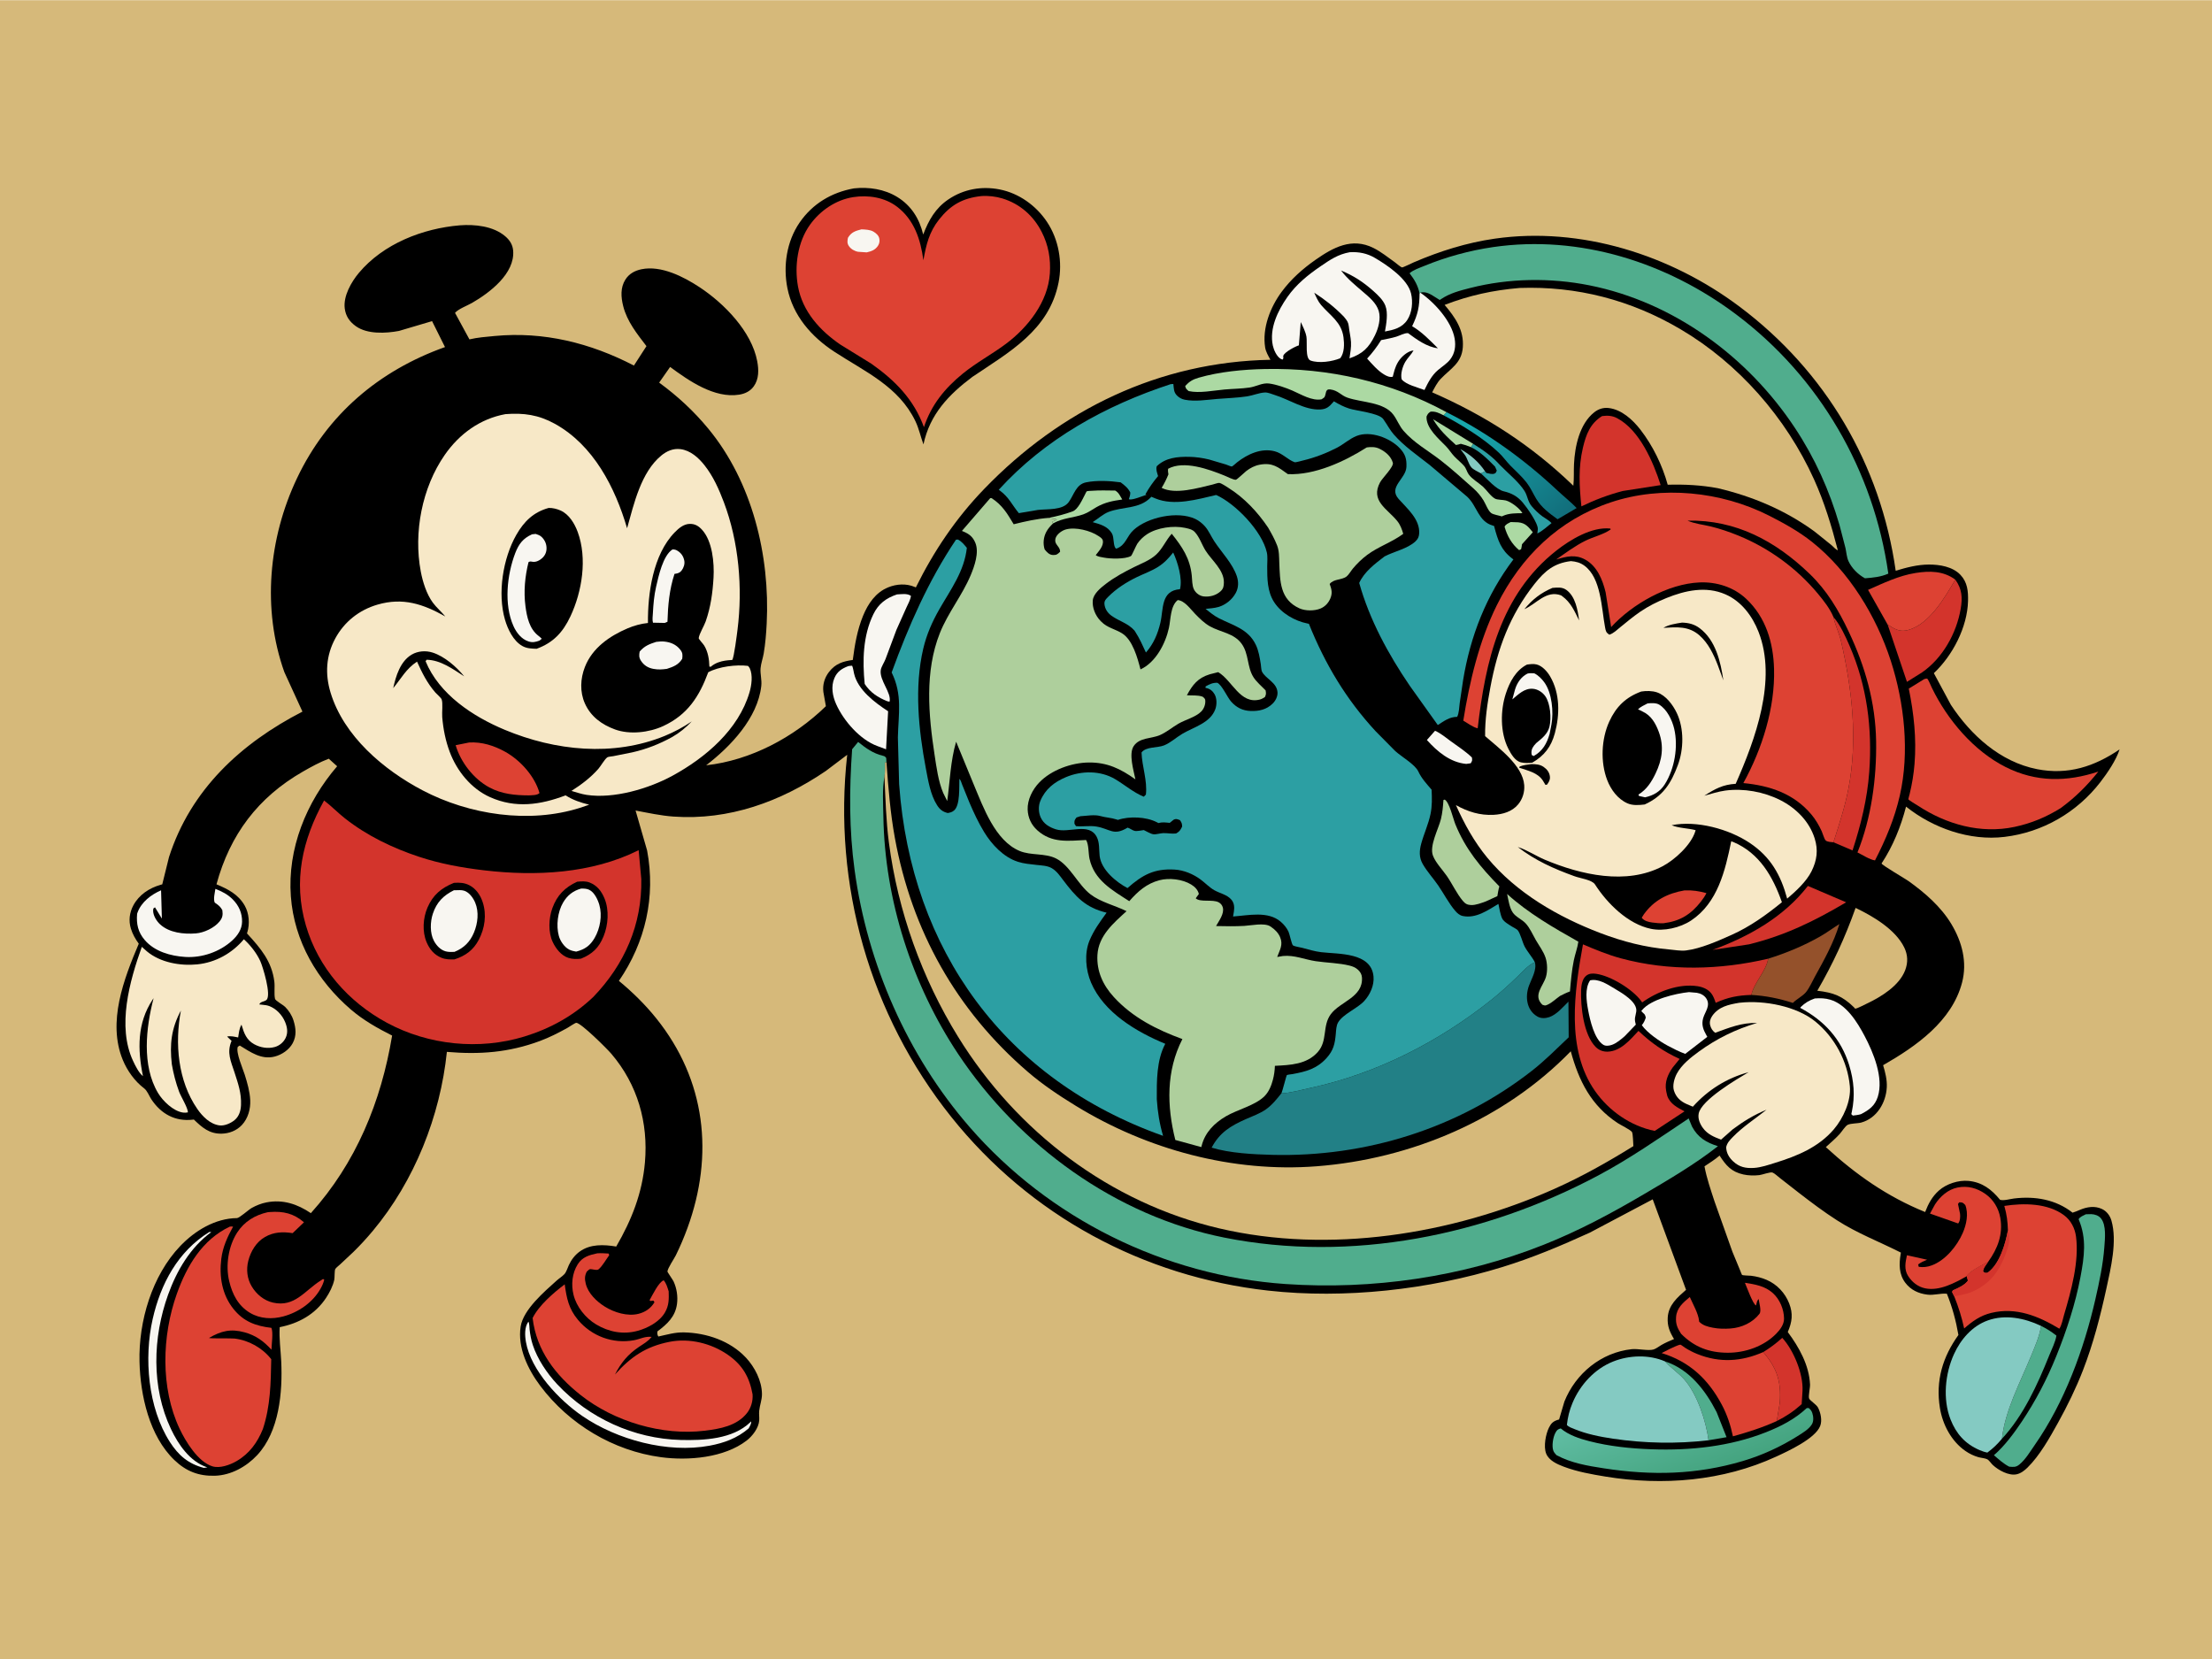
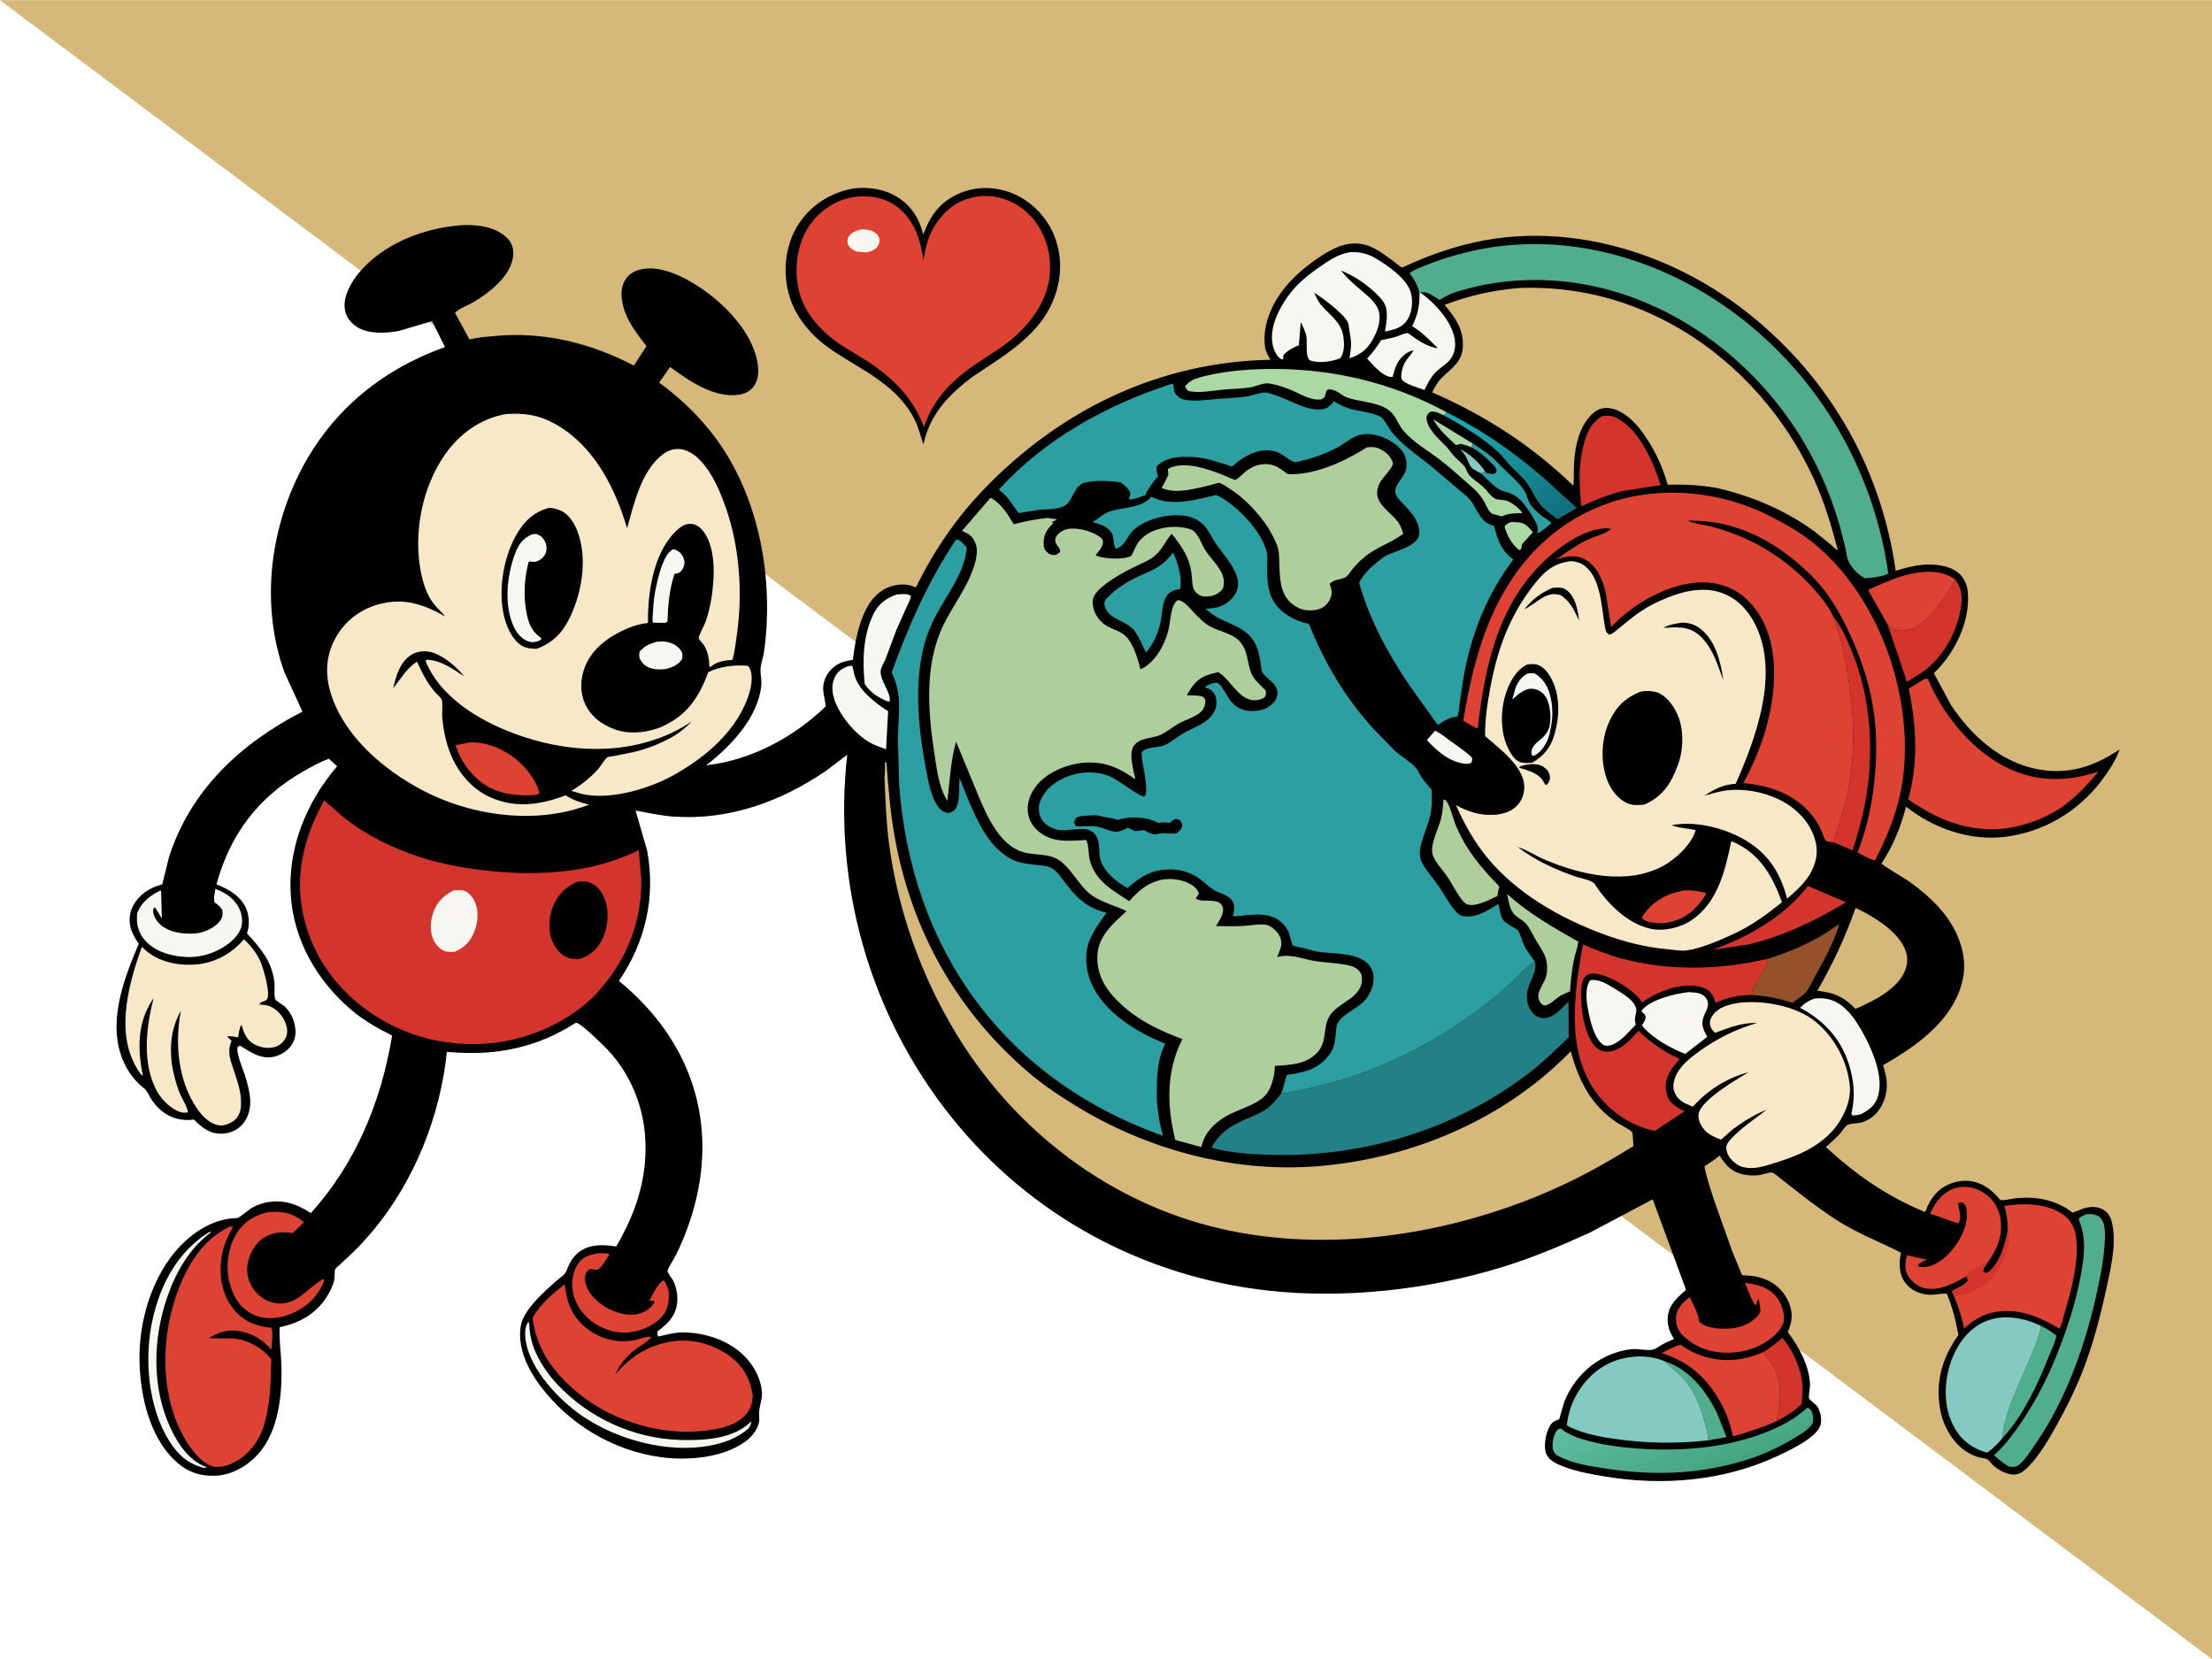
<svg xmlns="http://www.w3.org/2000/svg" version="1.1" style="display: block;" viewBox="0 0 2048 1536" width="1365" height="1024">
  <defs>
    <linearGradient id="Gradient1" gradientUnits="userSpaceOnUse" x1="1447.67" y1="475.799" x2="1367.87" y2="388.703">
      <stop class="stop0" offset="0" stop-opacity="1" stop-color="rgb(18,111,124)" />
      <stop class="stop1" offset="1" stop-opacity="1" stop-color="rgb(24,167,173)" />
    </linearGradient>
    <linearGradient id="Gradient2" gradientUnits="userSpaceOnUse" x1="1572.45" y1="1365.39" x2="1543.95" y2="1287.45">
      <stop class="stop0" offset="0" stop-opacity="1" stop-color="rgb(69,164,128)" />
      <stop class="stop1" offset="1" stop-opacity="1" stop-color="rgb(96,189,163)" />
    </linearGradient>
  </defs>
-   <path transform="translate(0,0)" fill="rgb(214,185,122)" d="M -0 -0 L 2048 0 L 2048 1536 L -0 1536 L -0 -0 z" />
+   <path transform="translate(0,0)" fill="rgb(214,185,122)" d="M -0 -0 L 2048 0 L 2048 1536 L -0 -0 z" />
  <path transform="translate(0,0)" fill="rgb(0,0,0)" d="M 790.65 174.22 C 804.377 172.742 818.824 174.884 830.695 182.178 C 843.751 190.199 851.225 202.257 854.758 216.948 C 859.808 203.711 866.003 192.612 878.048 184.451 C 892.148 174.897 908.854 171.924 925.538 175.205 C 943.403 178.717 959.299 190.17 969.337 205.217 C 980.193 221.489 983.879 242.405 980.06 261.5 C 971.219 305.696 934.396 325.751 900.364 348.691 C 878.445 365.084 860.827 383.499 855.006 411.265 C 852.371 404.179 850.846 396.69 847.578 389.855 C 832.148 357.583 800.697 343.906 772.513 325.489 C 751.306 311.631 734.089 292.061 729.012 266.555 C 724.926 246.024 728.341 223.258 740.323 205.861 C 752.375 188.364 769.951 177.938 790.65 174.22 z" />
  <path transform="translate(0,0)" fill="rgb(221,66,51)" d="M 908.562 181.345 C 914.664 180.843 922.124 181.729 927.982 183.516 C 944.253 188.48 956.709 199.429 964.417 214.461 C 970.714 226.742 972.931 239.388 972.013 253.095 C 970.254 279.37 951.702 303.012 931.203 318.266 C 918.231 327.918 903.992 335.485 891.393 345.743 C 874.676 359.355 862.171 374.801 855.446 395.301 C 846.031 369.491 828.741 352.129 806.808 336.59 L 778.075 318.859 C 759.094 305.875 743.039 288.219 738.817 264.953 C 735.381 246.022 738.524 223.841 749.907 207.938 C 759.312 194.8 773.867 184.824 789.967 182.326 C 803.857 180.171 819.094 182.506 830.5 191.176 C 846.52 203.355 852.353 221.671 854.933 240.744 C 857.506 226.343 860.261 214.626 869.529 202.949 C 880.296 189.382 891.467 183.237 908.562 181.345 z" />
  <path transform="translate(0,0)" fill="rgb(248,246,241)" d="M 797.57 212.152 C 801.099 212.322 805.693 212.419 808.773 214.316 C 811.289 215.865 813.693 217.921 814.176 221 C 814.524 223.217 814.178 225.338 812.992 227.19 C 810.407 231.226 806.949 232.424 802.468 233.48 L 794.5 232.931 C 791.127 232.336 787.754 230.379 785.85 227.5 C 784.204 225.012 784.52 222.789 785.066 220 C 788.199 214.722 791.984 213.6 797.57 212.152 z" />
  <path transform="translate(0,0)" fill="rgb(0,0,0)" d="M 425.747 208.426 C 439.654 207.387 456.581 209.106 467.652 218.468 C 471.883 222.046 474.661 226.267 475.115 231.913 C 476.818 253.103 453.356 270.87 437.083 280.236 C 432.678 282.771 424.488 285.788 421.274 289.466 L 434.626 314.021 C 442.107 312.23 450.333 311.628 458.002 310.898 C 503.493 306.566 546.697 317.408 586.925 338.261 L 598.532 320.29 C 589.766 308.816 580.554 297.46 576.973 283.144 C 574.899 274.854 574.279 266.137 579.045 258.621 C 582.463 253.23 587.779 250.369 593.912 249.101 C 612.098 245.338 632.939 255.994 647.718 265.74 C 670.47 280.742 695.855 306.66 701.064 334.173 C 702.562 342.086 702.779 350.693 697.883 357.5 C 694.631 362.023 689.801 364.355 684.386 365.212 C 661.399 368.852 637.816 352.356 620.439 339.556 L 610.292 354.05 C 627.431 366.643 642.244 380.295 655.802 396.714 C 696.448 445.94 713.023 514.19 709.848 577.118 C 709.38 586.398 708.634 595.815 707.059 604.969 C 706.295 609.411 704.548 614.122 704.175 618.548 C 703.731 623.824 705.49 629.258 704.836 635 C 701.45 664.748 676.397 690.976 653.781 708.374 C 695.093 703.795 735.042 682.47 764.649 653.648 L 762.331 640.51 C 761.469 633.802 763.429 627.227 767.567 621.906 C 773.467 614.321 780.344 612.096 789.564 610.842 C 791.356 596.887 793.688 583.097 799.05 570 C 803.651 558.764 810.684 548.38 822.257 543.646 C 830.071 540.449 839.003 539.897 846.836 543.207 L 847.936 543.683 C 864.673 509.857 884.98 479.699 911.264 452.465 C 982.234 378.928 1073.42 334.786 1176.25 332.923 C 1174.3 329.394 1171.97 325.49 1171.34 321.473 C 1168.49 303.553 1176.14 284.195 1186.62 270.001 C 1195.29 258.259 1206.21 248.572 1218.12 240.259 C 1234.38 228.913 1251.66 219.42 1271.63 229.396 C 1278.64 232.899 1285.16 238.143 1291.53 242.697 C 1293.03 243.77 1296.48 246.94 1298.09 247.4 C 1298.81 247.607 1307.44 243.346 1309.07 242.645 C 1333.01 232.359 1358.08 224.465 1383.95 220.773 C 1463.79 209.373 1546.8 235.836 1610.66 283.773 C 1690.26 343.52 1741.18 429.806 1755.15 528.239 C 1765.22 525.21 1775.25 522.554 1785.84 522.511 C 1795.8 522.47 1807.85 524.42 1815.07 532.013 C 1821.62 538.901 1822.34 547.201 1822.12 556.234 C 1821.52 580.538 1807.88 606.657 1790.48 623.073 L 1806.25 652.398 C 1824.81 680.596 1852.03 705.287 1886.09 711.957 C 1914.59 717.537 1939.03 709.583 1962.43 693.663 C 1959.31 703.56 1951.11 715.57 1944.69 723.886 C 1922.98 752.019 1891.29 770.386 1855.94 774.652 C 1823.63 778.55 1789.83 766.596 1764.73 746.622 C 1759.9 765.204 1752.68 783.198 1742.06 799.257 C 1742.63 801 1763.43 813.007 1767.01 815.556 C 1782.15 826.347 1797.06 839.3 1806.7 855.37 C 1816.57 871.823 1821.56 890.574 1816.58 909.575 C 1807.19 945.45 1773.87 968.646 1743.49 986.036 C 1745.47 992.544 1747.26 999.62 1746.9 1006.46 C 1746.17 1020.7 1737.73 1035.14 1723.29 1039.12 C 1719.89 1040.06 1713.56 1039.81 1710.7 1041.24 C 1708.51 1042.33 1705.07 1047.79 1703.26 1049.77 C 1699.32 1054.06 1694.78 1057.95 1690.46 1061.87 C 1718.34 1087.34 1747.2 1107.68 1782.41 1121.98 C 1785.36 1114.3 1788.93 1107.62 1795.16 1102.07 C 1802.11 1095.89 1813.22 1092.29 1822.49 1093.15 C 1835.19 1094.33 1843.94 1101.07 1851.77 1110.64 C 1854.98 1111.71 1861.09 1109.88 1864.64 1109.45 C 1884.08 1107.08 1903.37 1110.33 1918.91 1122.57 C 1921.35 1121.86 1923.52 1120.88 1925.86 1119.9 C 1932.29 1117.2 1939.42 1116.05 1946 1119.11 C 1950.47 1121.18 1953.56 1125.25 1954.9 1129.94 C 1960.38 1149.01 1954.31 1173.99 1950.17 1193 C 1944.57 1218.65 1938.06 1243.92 1928.55 1268.44 C 1922.09 1285.11 1914.12 1301.41 1905.46 1317.03 C 1897.77 1330.92 1888.55 1347.41 1877.18 1358.59 C 1874.41 1361.31 1871.12 1363.88 1867.25 1364.77 C 1859.97 1366.43 1850.3 1361.06 1845.09 1356.22 C 1843.72 1354.96 1841.54 1351.76 1840.07 1350.96 C 1838.15 1349.91 1834.03 1349.6 1831.77 1348.96 C 1827.51 1347.76 1823.35 1345.73 1819.71 1343.22 C 1806.68 1334.2 1798.58 1318.8 1796.08 1303.36 C 1792.01 1278.22 1798.55 1256.27 1813.22 1235.83 C 1810.93 1222.57 1807.58 1210.12 1802.54 1197.63 C 1796.62 1197.03 1790.68 1199.25 1784.42 1198.46 C 1776.2 1197.43 1769.03 1194.13 1763.99 1187.4 C 1758.1 1179.54 1758.19 1170.27 1759.72 1160.98 L 1759.96 1159.54 C 1739.95 1149.41 1719.86 1141.85 1700.79 1129.63 C 1688.62 1121.83 1676.9 1113 1665.46 1104.16 L 1647.83 1090.39 C 1646.01 1089.02 1643.15 1086.23 1641.13 1085.43 C 1639.13 1084.64 1631.36 1087.55 1628.82 1087.82 C 1623.96 1088.32 1618.9 1088.26 1614.13 1087.21 C 1603.04 1084.76 1598.06 1078.99 1592.09 1069.69 C 1587.82 1073.44 1582.83 1076.49 1578.12 1079.66 C 1580.15 1090.77 1583.94 1101.49 1587.42 1112.22 L 1603.97 1158.75 L 1611.36 1176.61 C 1611.53 1177.01 1612.61 1180.02 1612.86 1180.19 C 1613.8 1180.81 1619.77 1180.8 1621.23 1180.98 C 1626.06 1181.56 1631.23 1182.85 1635.7 1184.8 C 1645.24 1188.95 1652.69 1196.85 1656.49 1206.5 C 1660.28 1216.14 1659.27 1223.73 1655.23 1233.09 C 1665.6 1247.03 1675.05 1263.82 1675.83 1281.62 C 1675.97 1284.79 1674.22 1292.06 1674.94 1294.5 C 1675.53 1296.48 1681.69 1300.03 1683.28 1303.14 C 1685.69 1307.84 1687.24 1315.05 1685.21 1320.13 C 1680.55 1331.85 1655.56 1343.33 1644.33 1348.5 C 1595.24 1371.11 1539.57 1375.63 1486.59 1366.94 C 1473.66 1364.82 1460.24 1362.44 1447.95 1357.8 C 1441.82 1355.49 1434.04 1352.1 1431.5 1345.57 C 1428.96 1339.02 1431.11 1327.5 1434.23 1321.35 C 1436.22 1317.41 1438.26 1315.62 1442.43 1314.35 L 1443.5 1314.06 L 1448.41 1297.45 C 1458.84 1271.42 1482.5 1251.97 1510.75 1248.96 C 1516.49 1248.35 1525.9 1250.65 1530.88 1249.26 C 1533.23 1248.6 1536.08 1246.31 1538.23 1245.08 C 1541.97 1242.93 1545.94 1241.26 1549.91 1239.59 C 1545.91 1232.94 1543.6 1227.62 1544.08 1219.71 C 1544.78 1208.06 1552.94 1201.11 1561.05 1194.01 L 1530.18 1110.23 L 1471.93 1141.06 C 1445.33 1153.19 1418.97 1164.3 1390.97 1172.92 C 1322.84 1193.9 1245.02 1202.6 1174.18 1194.73 C 1058.36 1181.86 953.68 1125.19 880.816 1034.02 C 805.181 939.381 771.007 818.802 784.393 698.642 L 764.597 713.61 C 722.756 742.108 674.849 759.471 623.594 755.845 C 611.833 755.013 600.031 752.432 588.45 750.241 L 599.125 787.208 C 607.205 830.054 597.623 872.15 573.032 907.969 C 585.787 918.552 597.322 929.84 607.709 942.788 C 653.456 999.819 661.201 1069.01 636.521 1136.69 C 633.387 1145.29 629.781 1153.79 625.748 1162 C 623.993 1165.57 618.361 1173.57 617.922 1177.1 C 617.882 1177.42 622.995 1184.88 623.587 1186.14 C 626.573 1192.52 627.723 1200.03 626.819 1207 C 625.279 1218.88 617.7 1225.77 608.674 1232.5 C 608.534 1234.79 608.437 1235.24 609.5 1237.24 C 617.676 1235.52 624.77 1233.23 633.314 1233.43 C 654.24 1233.9 676.006 1241.21 690.588 1256.76 C 698.783 1265.49 705.37 1278.28 705.473 1290.52 C 705.519 1295.86 703.449 1300.76 702.904 1306 C 702.593 1308.99 703.132 1312.01 702.911 1315 C 702.392 1322.01 696.638 1329.46 691.248 1333.6 C 670.464 1349.58 637.253 1352.37 612 1348.97 C 567.866 1343.04 526.873 1318.49 500.196 1282.89 C 488.824 1267.72 478.993 1247.55 482.051 1228 C 484.511 1212.28 503.945 1195.76 515.329 1185.49 C 517.563 1183.48 520.496 1181.68 522.525 1179.52 C 524.385 1177.55 525.54 1173.52 526.718 1171.02 C 529.025 1166.11 532.24 1161.84 536.644 1158.63 C 546.507 1151.45 559.051 1152.03 570.533 1153.93 C 584.808 1129.36 594.62 1104.57 597.113 1076.05 C 600.328 1039.25 590.311 1004 566.112 975.582 C 561.797 970.516 537.858 946.792 533.566 946.783 C 532.503 946.781 526.685 950.76 525.403 951.471 C 517.13 956.059 508.829 960.299 499.941 963.6 C 471.039 974.333 444.13 976.299 413.748 973.701 C 407.571 1033.23 383.755 1093.21 345.224 1139.38 C 339.573 1146.15 333.531 1152.74 327.229 1158.91 L 314.886 1170.48 C 313.748 1171.56 311.191 1173.46 310.431 1174.75 C 309.597 1176.17 309.96 1182.62 309.468 1184.83 C 308.165 1190.67 305.133 1196.56 301.846 1201.53 C 291.783 1216.72 276.505 1225.12 258.982 1228.58 C 258.275 1238.81 259.889 1249.87 260.37 1260.14 C 261.711 1288.81 258.613 1325.13 238.103 1347.08 C 228.088 1357.8 213.849 1365.7 198.991 1366.14 C 184.055 1366.59 172.344 1362.07 161.5 1351.67 C 138.239 1329.38 129.925 1291.76 129.166 1260.61 C 128.253 1223.15 140.704 1180.82 166.924 1153.42 C 180.457 1139.27 199.192 1127.81 219.372 1127.6 C 221.683 1127.58 229.965 1119.93 233.055 1118.21 C 237.339 1115.82 241.971 1113.97 246.79 1113.04 C 261.914 1110.11 275.368 1114.6 287.808 1123.02 C 329.661 1076.55 352.889 1019.84 363.046 958.606 C 349.532 951.801 336.488 944.452 324.963 934.573 C 293.765 907.831 272.333 871.211 269.289 829.685 C 266.045 785.416 283.593 742.49 312.152 709.246 L 304.388 702.275 C 296.019 705.443 288.063 709.836 280.314 714.28 C 238.877 738.042 212.914 772.625 200.432 818.56 C 211.093 823.024 220.644 827.869 226.576 838.279 C 230.702 845.518 231.362 855.182 228.953 863.096 C 228.604 864.242 228.431 863.752 229.134 864.521 C 241.378 877.916 251.594 889.822 253.988 908.564 C 254.633 913.613 253.601 919.92 254.634 924.599 C 255.015 926.327 262.235 930.283 263.924 931.977 C 267.407 935.471 270.204 939.78 271.7 944.498 C 273.998 951.745 274.742 958.776 270.978 965.69 C 267.638 971.827 260.878 976.381 254.221 978.059 C 241.918 981.161 231.928 973.894 222 967.835 L 220.163 969.013 C 218.159 974.252 224.839 989.175 226.628 994.91 C 228.953 1002.36 231.333 1010.6 231.678 1018.44 C 232.039 1026.66 229.678 1035.23 224.02 1041.35 C 219.17 1046.6 212.199 1049.3 205.125 1049.43 C 193.816 1049.62 187.148 1043.75 179.464 1036.33 L 178.499 1036.46 C 162.202 1038.36 149.057 1031.17 140.05 1017.5 C 137.977 1014.35 136.403 1009.7 133.381 1007.42 C 124.78 1000.91 117.763 991.098 113.681 981.142 C 99.289 946.049 114.598 906.299 128.484 873.547 C 125.319 869.193 122.751 864.716 121.174 859.531 C 118.937 852.175 119.894 844.683 123.509 837.974 C 128.805 828.145 138.237 821.992 148.783 818.992 L 150.227 818.588 L 156.469 793.367 C 176.542 730.917 223 688.027 280.021 658.666 L 263.242 622.023 C 242.492 563.793 248.665 498.041 274.955 442.641 C 303.001 383.539 350.859 342.971 412.005 321.149 L 400.038 297.135 L 369.418 306.201 C 357.165 308.514 340.107 309.4 329.5 301.846 C 323.684 297.704 320.087 292.575 319.177 285.355 C 317.737 273.947 325.225 260.881 332.273 252.472 C 354.907 225.469 391.382 211.293 425.747 208.426 z" />
  <path transform="translate(0,0)" fill="rgb(132,202,194)" d="M 1371.14 438.116 C 1368.67 436.657 1364.09 434.65 1362.28 432.537 C 1359.43 429.199 1358.75 424.197 1355.93 420.584 L 1352.01 415.569 C 1361.04 420.468 1369.23 427.558 1374.92 436.148 L 1371.14 438.116 z" />
  <path transform="translate(0,0)" fill="rgb(172,217,163)" d="M 1361.9 413.845 C 1358.79 412.482 1355.8 411.52 1352.5 410.708 C 1350.99 411.191 1349.57 411.602 1348 411.84 C 1339.76 404.334 1332.52 397.697 1326.79 387.937 L 1364 410.779 L 1361.9 413.845 z" />
  <path transform="translate(0,0)" fill="rgb(172,217,163)" d="M 1398.69 483.157 L 1405.6 483.389 C 1412.49 484.039 1414.99 487.58 1419.18 492.598 L 1409.15 503.723 C 1408.97 505.291 1408.72 506.754 1408.33 508.284 L 1406.5 509.171 C 1399.67 503.521 1395.38 495.946 1393.02 487.5 C 1394.19 485.035 1396.36 484.424 1398.69 483.157 z" />
  <path transform="translate(0,0)" fill="rgb(248,246,241)" d="M 1328.64 676.389 C 1333.94 678.71 1338.68 682.78 1343.34 686.163 C 1349.98 690.989 1356.83 695.384 1362.78 701.102 C 1363.18 703.979 1363.18 704.001 1361.7 706.5 L 1357.5 707.088 C 1342.63 705.697 1330.69 695.652 1321.1 684.944 L 1328.64 676.389 z" />
-   <path transform="translate(0,0)" fill="rgb(172,217,163)" d="M 971.01 479.292 C 978.694 477.754 985.725 475.983 993.101 473.281 C 998.125 471.441 1002.01 462.435 1004.44 457.854 C 1004.61 457.544 1005.85 454.878 1006.08 454.741 C 1006.78 454.324 1010.16 454.265 1011.1 454.193 C 1018.16 453.649 1025.42 453.964 1032.5 454.003 C 1035.87 455.836 1037.07 459.045 1039.03 462.284 C 1030.19 463.531 1023.11 464.867 1015.24 469.317 C 1011.27 471.564 1007.36 474.506 1003.04 476.019 C 993.394 479.395 984.525 479.202 975.09 484.34 L 974.401 483.77 L 974.505 482.75 L 978.5 481 C 976.662 479.558 973.66 480.628 971.01 479.292 z" />
  <path transform="translate(0,0)" fill="rgb(248,246,241)" d="M 607.564 594.084 C 609.958 593.834 612.458 593.545 614.862 593.782 C 620.869 594.376 625.94 596.458 629.771 601.247 C 632.169 604.245 632.036 606.231 631.658 609.753 C 628.136 615.398 623.449 617.128 617.454 619.073 C 613.055 619.697 609.43 619.913 605 619.105 C 600.012 618.195 596.149 615.83 593.379 611.495 C 591.519 608.586 591.614 606.363 592.239 603.072 C 596.643 597.849 601.296 596.096 607.564 594.084 z" />
  <path transform="translate(0,0)" fill="rgb(80,173,141)" d="M 1541.71 1260.33 C 1564.03 1267.54 1579.1 1287.13 1589.37 1307.29 L 1598.54 1330.44 L 1581.87 1333.29 C 1579.57 1315.5 1571.4 1290.75 1559.62 1277.24 C 1554.29 1271.13 1547.52 1266.79 1542.24 1260.94 L 1541.71 1260.33 z" />
  <path transform="translate(0,0)" fill="rgb(44,159,163)" d="M 1364 410.779 C 1373.52 416.711 1381.48 422.229 1389.04 430.661 C 1396.01 437.801 1406.31 446.117 1411.53 454.452 C 1414.41 459.048 1414.39 464.068 1418.12 468.489 C 1421 471.909 1424.48 475.263 1428.09 477.904 C 1430.81 479.9 1434.28 481.59 1436.5 484.136 C 1432.45 487.288 1427.97 491.606 1423.34 493.709 L 1423.5 492.53 L 1423.79 490.005 C 1424.39 484.536 1413.61 469.529 1409.83 465.079 C 1404.94 459.314 1399.55 456.408 1392.27 454.7 C 1385.29 453.067 1376.66 443.018 1371.14 438.116 L 1374.92 436.148 L 1376.12 437.687 C 1378.32 438.151 1381.65 439.216 1383.74 438.281 C 1385.21 437.62 1385.16 436.89 1385.81 435.5 L 1384.19 431.839 C 1377.86 425.401 1370.12 417.62 1361.9 413.845 L 1364 410.779 z" />
  <path transform="translate(0,0)" fill="rgb(248,246,241)" d="M 622.645 508.5 C 624.659 508.495 625.78 508.777 627.506 509.885 C 630.828 512.015 632.723 514.893 633.529 518.757 C 634.194 521.95 633.038 525.431 631.1 528 C 629.535 530.075 627.706 530.677 625.221 531.042 L 624.5 531.133 C 619.724 545.612 618.416 560.378 617.976 575.5 L 615.5 576.548 L 604.563 576.336 C 603.794 573.712 604.339 570.287 604.483 567.549 C 604.924 559.208 605.604 551.134 607.483 542.969 C 609.718 533.256 613.817 514.055 622.645 508.5 z" />
  <path transform="translate(0,0)" fill="rgb(221,66,51)" d="M 1559.53 824.202 C 1566.92 823.872 1572.79 824.804 1579.91 826.714 C 1578.55 829.51 1576.82 831.968 1574.92 834.419 C 1565.51 846.564 1555.34 852.714 1540.15 854.607 C 1536.68 854.745 1533.07 854.395 1529.63 853.912 C 1526.09 853.415 1522.23 852.46 1520 849.5 L 1522 846.309 C 1531.31 833.319 1544.06 826.867 1559.53 824.202 z" />
  <path transform="translate(0,0)" fill="rgb(80,173,141)" d="M 1889.76 1227.42 C 1894.97 1230.02 1899.4 1232.79 1903.96 1236.41 C 1903.03 1242.36 1899.56 1249.09 1897.29 1254.76 C 1886.51 1281.63 1873.42 1310.52 1853.5 1331.93 C 1856.31 1305.94 1870.26 1280.1 1880.13 1256.07 C 1883.95 1246.77 1888.19 1237.42 1889.76 1227.42 z" />
  <path transform="translate(0,0)" fill="rgb(211,52,44)" d="M 1632.49 1251.66 C 1638.99 1247.64 1644.44 1243.62 1650.11 1238.47 C 1660.58 1249.86 1669.59 1271.62 1668.89 1287.32 L 1668.1 1299.84 C 1660.89 1306.34 1653.71 1311.14 1645.06 1315.5 L 1647.83 1298.5 C 1649.29 1278.93 1645.2 1266.45 1632.49 1251.66 z" />
  <path transform="translate(0,0)" fill="rgb(248,246,241)" d="M 193.719 1140.5 L 195.62 1140.55 C 176.168 1154.83 163.657 1176.2 155.63 1198.51 C 141.399 1238.05 140.005 1284.35 158.286 1322.87 C 165.116 1337.27 175.625 1352.73 191.328 1358.18 L 192 1358.4 L 188.751 1358.87 C 174.385 1355.16 165.186 1347.25 157.253 1334.86 C 136.97 1303.16 133.168 1257.11 141.351 1221.08 C 148.804 1188.28 164.619 1158.64 193.719 1140.5 z" />
  <path transform="translate(0,0)" fill="url(#Gradient1)" d="M 1339.25 381.429 C 1377.55 400.665 1411.5 425.366 1442.7 454.591 C 1448.32 459.854 1454.43 464.616 1459.75 470.183 L 1442.09 480.583 C 1434.44 475.041 1427.19 469.778 1422.25 461.5 C 1419.27 456.507 1416.92 451.114 1413.33 446.504 C 1408.96 440.885 1403.35 435.959 1398.38 430.865 C 1394.66 427.053 1391.6 422.6 1387.74 418.958 C 1373.25 405.305 1353.96 393.691 1336.5 384.299 L 1339.25 381.429 z" />
  <path transform="translate(0,0)" fill="rgb(248,246,241)" d="M 489.191 1223.5 C 490.186 1224.67 490.14 1229.03 490.331 1230.74 C 490.875 1235.61 491.746 1240.33 493.274 1244.99 C 497.572 1258.11 506.506 1271.42 515.922 1281.46 C 545.333 1312.81 587.049 1331.9 630.156 1333.01 C 651.489 1333.56 678.353 1332.3 694.617 1316.66 L 695.5 1315.81 C 695.593 1318.34 694.302 1320.18 693.13 1322.32 C 682.469 1331.44 670.527 1335.79 656.887 1338.33 C 618.111 1345.52 571.318 1332.9 539.08 1310.79 C 517.684 1296.11 491.521 1268.58 486.957 1242.37 C 485.908 1236.34 485.465 1228.71 489.191 1223.5 z" />
  <path transform="translate(0,0)" fill="rgb(211,52,44)" d="M 1673.85 820.073 L 1709.27 835.226 C 1679.85 852.587 1652.8 865.911 1619.4 874.13 L 1585.56 879.282 C 1619.24 866.994 1651.48 848.892 1673.85 820.073 z" />
  <path transform="translate(0,0)" fill="rgb(248,246,241)" d="M 1472.2 907.5 C 1479.76 905.627 1488.15 911.071 1494.42 914.858 C 1500.91 918.775 1516.43 927.29 1514.93 936.5 C 1514.2 940.977 1513.01 942.609 1514.26 947.353 L 1514.56 948.442 L 1504.2 959.236 C 1500.9 962.09 1496.67 965.694 1492.52 967.162 C 1490.08 968.028 1486.74 968.571 1484.45 967.145 C 1476.06 961.921 1472.07 944.082 1470.39 935.018 C 1468.83 926.636 1467.16 914.917 1472.2 907.5 z" />
  <path transform="translate(0,0)" fill="rgb(248,246,241)" d="M 830.491 550.151 C 834.679 549.976 839.863 548.958 843.403 551.5 C 842.939 555.183 840.802 558.808 839.272 562.191 L 829.923 583.078 L 819.822 610.135 C 818.694 613.056 815.915 617.25 815.482 620.07 C 813.983 629.839 825.637 641.116 823.606 649.5 L 821.5 649.058 C 812.688 645.511 805.822 641.035 800.573 633.036 C 798.466 611.424 798.886 588.624 808.581 568.564 C 813.315 558.77 820.441 553.538 830.491 550.151 z" />
  <path transform="translate(0,0)" fill="rgb(248,246,241)" d="M 785.471 616.5 C 786.615 616.251 787.809 616.253 788.977 616.179 C 789.913 618.563 790.166 620.83 790.721 623.301 C 794.145 638.557 810.003 650.346 822.268 658.338 L 820.365 693.547 L 812.364 690.567 C 796.311 684.706 781.175 667.351 774.207 651.881 C 770.789 644.295 769.183 635.471 772.542 627.615 C 775.178 621.447 779.482 618.809 785.471 616.5 z" />
  <path transform="translate(0,0)" fill="rgb(221,66,51)" d="M 434.315 687.262 C 446.123 686.532 457.451 690.143 467.686 695.821 C 481.684 703.587 495.181 718.505 499.5 734.094 C 497.105 736.279 492.841 735.984 489.721 736.215 C 476.899 736.201 464.701 735.057 453.142 728.891 C 438.564 721.115 426.493 705.5 421.87 689.769 L 434.315 687.262 z" />
  <path transform="translate(0,0)" fill="rgb(174,207,156)" d="M 1395.37 827.499 C 1414.76 845.142 1438.57 858.904 1461.33 871.681 C 1460.53 877.407 1458.32 883.178 1457.14 888.897 C 1455.2 898.369 1454.39 908.132 1453.55 917.753 C 1450.36 918.872 1447.39 920.408 1444.37 921.907 C 1440.79 924.396 1437.03 928.069 1433.1 929.893 C 1430.65 931.026 1430.59 930.959 1428 930.061 C 1419.02 921.27 1428.8 912.966 1431.37 904.154 C 1432.88 898.987 1432.67 891.659 1430.99 886.57 C 1429.08 880.757 1424.93 875.298 1421.87 870 C 1418.97 864.966 1416.47 858.975 1412.51 854.709 C 1409.04 850.968 1403.38 848.84 1400.55 844.593 C 1397.44 839.923 1396.56 832.896 1395.37 827.499 z" />
  <path transform="translate(0,0)" fill="rgb(221,66,51)" d="M 552.98 1160.21 C 556.487 1159.93 559.993 1160.23 563.5 1160.42 L 564.036 1162 C 561.284 1165.63 557.547 1172.34 554.157 1175.04 C 552.427 1176.42 548.035 1174.51 546 1174.93 C 545.505 1175.03 543.756 1176.76 543.25 1177.17 C 541.285 1181.09 541.279 1183.94 542.289 1188.19 C 544.445 1197.25 552.295 1204.73 559.937 1209.53 C 568.613 1214.98 580.98 1218.8 591.179 1216.22 C 597.475 1214.63 602.632 1211.14 605.947 1205.5 L 605 1204.02 L 602 1204.35 L 601.461 1203.5 C 604.155 1198.82 609.768 1186.88 614.5 1185.19 C 617.039 1188.26 617.911 1191.68 619.097 1195.41 C 619.357 1202.6 619.399 1208.46 615.703 1214.88 C 610.684 1223.62 599.709 1229.45 590.248 1232 C 576.968 1235.58 563.709 1233.09 551.959 1226.06 C 542.201 1220.23 533.718 1209.73 531.003 1198.59 C 528.69 1189.1 529.662 1178.69 534.902 1170.35 C 539.188 1163.52 545.638 1161.79 552.98 1160.21 z" />
  <path transform="translate(0,0)" fill="rgb(248,246,241)" d="M 1563.77 918.365 L 1571 918.989 C 1574.61 919.579 1578.05 921.339 1579.99 924.579 C 1583.84 931.018 1578.64 936.493 1576.92 942.374 C 1575.12 948.562 1576.99 953.224 1579.99 958.485 L 1580.74 959.773 L 1560.31 975.55 C 1554.56 973.47 1549.31 970.773 1543.92 967.895 C 1536.32 963.749 1525.2 956.179 1520.1 949 C 1521.95 946.751 1522.84 944.748 1523.76 942 C 1522.91 938.009 1521.96 938.749 1519.61 935.949 L 1520.26 935.094 C 1528.46 925.004 1551.34 919.652 1563.77 918.365 z" />
  <path transform="translate(0,0)" fill="rgb(148,81,43)" d="M 1637.09 887.427 C 1653.8 882.2 1669.74 875.597 1685 866.965 C 1691.23 863.442 1696.92 859.12 1703.01 855.366 C 1697.75 872.691 1688.97 888.447 1680.25 904.201 C 1677.75 908.703 1675.18 914.764 1671.88 918.645 C 1668.89 922.157 1663.45 924.812 1659.93 928.374 C 1647.21 924.248 1634.83 921.732 1621.45 920.981 C 1624.2 909.198 1635.13 899.086 1637.09 887.427 z" />
  <path transform="translate(0,0)" fill="rgb(174,207,156)" d="M 1336.42 740.5 L 1337.56 740.143 C 1341.87 742.237 1345.39 757.909 1347.48 763.019 C 1356.97 786.275 1370.84 802.789 1388.19 820.5 C 1387.3 823.429 1386.86 826.49 1386.34 829.5 L 1375.8 834.334 C 1371.75 835.807 1366.35 837.938 1362 837.764 C 1358.52 837.625 1356.62 836.572 1354.4 833.941 C 1348.77 827.274 1344.59 818.109 1339.54 810.82 C 1335.5 805.002 1329.28 798.665 1326.73 792.084 C 1323.2 782.972 1331.82 767.394 1334.09 758.161 C 1335.52 752.314 1336.04 746.493 1336.42 740.5 z" />
  <path transform="translate(0,0)" fill="rgb(211,52,44)" d="M 1810.36 536.473 C 1816.61 545.269 1817.12 553.157 1815.29 563.706 C 1811.38 586.286 1798.62 609.084 1779.63 622.32 L 1765.57 631.109 L 1747.72 578.124 L 1751.25 580.315 C 1756.5 583.411 1760.67 584.721 1766.58 583.143 C 1786.42 577.845 1800.7 552.877 1810.36 536.473 z" />
  <path transform="translate(0,0)" fill="rgb(221,66,51)" d="M 1747.72 578.124 L 1729.55 545.943 C 1743.74 539.72 1758.06 532.751 1773.5 530.316 C 1786.7 528.235 1799.23 528.315 1810.36 536.473 C 1800.7 552.877 1786.42 577.845 1766.58 583.143 C 1760.67 584.721 1756.5 583.411 1751.25 580.315 L 1747.72 578.124 z" />
  <path transform="translate(0,0)" fill="rgb(248,246,241)" d="M 1680.26 924.238 C 1685.25 923.866 1689.79 923.965 1694.62 925.394 C 1709.45 929.779 1719.49 946.015 1726.29 958.855 C 1734.5 974.354 1744.2 997.69 1738.58 1015.28 C 1735.91 1023.63 1730.59 1027.44 1723.06 1031.35 C 1720.61 1032.14 1718.04 1032.35 1715.5 1032.68 C 1713.67 1031.22 1714.01 1031.67 1714.5 1029.33 C 1717.65 1014.46 1716.51 1000.46 1712.07 986 C 1704.63 961.766 1688.95 944.789 1666.88 933.036 L 1667.06 932.313 C 1671.34 928.256 1674.7 926.187 1680.26 924.238 z" />
  <path transform="translate(0,0)" fill="rgb(248,246,241)" d="M 199.41 822.781 C 205.506 825.129 210.828 827.848 215.483 832.532 C 221.134 838.217 224.3 845.231 224.129 853.285 C 223.982 860.246 220.018 865.985 215.027 870.551 C 203.5 881.1 187.083 886.787 171.485 885.813 C 157.963 884.968 143.172 880.814 134.059 870.21 C 127.771 862.894 126.123 855.232 126.954 845.815 L 127.329 844.714 C 130.938 834.876 139.878 828.144 149.134 824.103 L 149.872 850.297 L 143.5 839.862 L 141.958 841 L 141.773 843.031 C 141.839 847.586 144.955 852.644 148.266 855.669 C 156.851 863.51 170.207 864.862 181.271 864.014 C 188.83 863.434 198.38 858.975 203.203 853.052 C 206.091 849.506 206.453 846.937 205.864 842.5 C 204.217 839.459 202.518 838.044 199.742 836.136 L 198.796 835.5 C 197.359 832.007 198.899 826.599 199.41 822.781 z" />
  <path transform="translate(0,0)" fill="rgb(44,159,163)" d="M 1086.2 511.344 C 1090.31 520.083 1095.03 535.649 1092.5 545.337 C 1074.54 546.615 1077.31 563.974 1074.36 576.382 C 1071.91 586.739 1068.02 595.963 1060.97 603.948 C 1057.94 597.383 1055.03 590.816 1051.09 584.733 L 1050.32 583.56 C 1044.1 576.651 1036.23 575.036 1029.05 569.861 C 1025.5 567.306 1023 563.605 1022.57 559.157 C 1022.26 555.929 1024.06 554.368 1026.16 552.247 C 1033.46 544.838 1043 538.783 1052.32 534.25 C 1058.98 531.013 1066.1 528.55 1072.36 524.56 C 1078.06 520.929 1082.01 516.598 1086.2 511.344 z" />
  <path transform="translate(0,0)" fill="rgb(211,52,44)" d="M 1697.51 571.073 C 1703.94 578.525 1708.51 588.699 1712.42 597.685 C 1728.6 634.888 1733.59 674.189 1730.67 714.5 C 1728.87 739.307 1722.88 763.637 1715.19 787.187 L 1697.52 779.64 C 1702.76 763.233 1708.07 747.176 1711.35 730.204 C 1720.12 684.689 1714.87 638.412 1704.59 593.648 C 1702.86 586.134 1699.44 579.443 1697.74 572.102 L 1697.51 571.073 z" />
  <path transform="translate(0,0)" fill="rgb(221,66,51)" d="M 1615.55 1187.49 C 1624.99 1188.95 1634.19 1190.47 1641.51 1197.12 C 1647.88 1202.92 1651.7 1212.08 1651.77 1220.67 C 1651.82 1226.09 1648.07 1231.04 1644.43 1234.73 C 1632.97 1246.36 1615.91 1252.28 1599.76 1252.26 C 1582.36 1252.24 1568.66 1247.01 1556.42 1234.68 C 1553.07 1229.42 1551.32 1225.68 1551.8 1219.28 C 1552.43 1210.66 1558.37 1205.84 1564.52 1200.66 C 1567.38 1207.25 1572.46 1215.86 1573.13 1222.89 L 1573.17 1223.5 C 1576.78 1227.13 1581.13 1228.16 1586 1229.11 C 1591.39 1230.15 1596.72 1230.2 1602.2 1229.81 C 1612.43 1229.08 1622.71 1224.43 1629.02 1216.2 C 1631.09 1213.51 1628.66 1206 1628.27 1202.5 C 1626.79 1203.95 1626.55 1205.63 1626.05 1207.57 L 1625.82 1208.5 C 1622.95 1207.28 1617.16 1191.23 1615.55 1187.49 z" />
  <path transform="translate(0,0)" fill="rgb(221,66,51)" d="M 247.755 1122.18 L 249.784 1121.98 C 262.301 1121.05 271.941 1123.26 281.445 1131.49 L 270.927 1141.53 C 261.907 1140.09 253.522 1140.42 245.4 1145.05 C 237.222 1149.71 232.155 1158.31 229.876 1167.22 C 227.84 1175.19 228.783 1183.7 233.027 1190.8 C 237.393 1198.1 244.392 1203.97 252.818 1205.86 C 272.865 1210.35 282.059 1194.8 296.79 1185.5 L 299.02 1184 L 300.197 1184.5 C 299.525 1187.54 298.305 1190.22 296.79 1192.93 C 289.644 1205.72 276.255 1214.89 262.31 1218.63 C 252.024 1221.39 240.886 1220.9 231.546 1215.36 C 220.514 1208.82 215.121 1198.14 212.214 1186.06 C 208.703 1171.47 211.416 1153.72 219.545 1141.05 C 226.084 1130.86 236.13 1124.77 247.755 1122.18 z" />
  <path transform="translate(0,0)" fill="rgb(248,246,241)" d="M 1315 270.764 C 1328.13 279.768 1343.98 297.227 1346.79 313.219 C 1348 320.176 1347.08 326.933 1342.67 332.62 C 1339.76 336.379 1335.01 339.366 1331.36 342.45 C 1325.57 347.346 1322.09 354.16 1318.86 360.889 C 1312.79 358.593 1301.63 355.92 1297.73 351 C 1296.51 346.089 1298.56 339.207 1301.06 334.904 C 1303.25 331.112 1306.62 328.131 1308.74 324.285 C 1304.09 324.717 1299.31 328.603 1296.41 332.169 C 1293.06 336.296 1291.42 340.918 1290.17 346 L 1289.5 348.632 C 1286.6 349.321 1283.88 347.981 1281.43 346.5 C 1275.41 342.877 1270.47 336.962 1265.76 331.814 C 1270.71 326.447 1274.91 320.902 1278.74 314.695 C 1283.41 313.752 1288.25 312.915 1292.8 311.524 C 1295.99 310.55 1300.4 307.994 1303.69 308.256 C 1311.61 314.107 1321.23 321.114 1331.3 322.251 C 1323.78 314.823 1316.61 307.219 1307.44 301.824 C 1312.89 290.536 1314.18 283.713 1314.33 271.409 L 1315 270.764 z" />
  <path transform="translate(0,0)" fill="rgb(211,52,44)" d="M 1483.28 385.062 C 1488.38 384.414 1492.65 384.563 1497.24 386.996 C 1518.05 398.009 1530.73 427.569 1537.54 448.947 L 1502.5 454.394 C 1489.08 457.89 1476.6 462.62 1464.14 468.649 C 1462.21 449.809 1461.19 432.932 1465.56 414.326 C 1468.44 402.075 1472.28 391.904 1483.28 385.062 z" />
  <path transform="translate(0,0)" fill="rgb(221,66,51)" d="M 1820.93 1181.4 C 1809.84 1187.61 1795.74 1195.29 1782.58 1192.65 C 1775.77 1191.29 1770.29 1186.93 1766.63 1181.16 C 1762.77 1175.07 1764.13 1168.55 1765.57 1162 L 1784.22 1166.14 C 1781.19 1167.36 1778.54 1168.53 1775.93 1170.5 L 1776.5 1172.72 C 1780.76 1173.3 1784.36 1172.89 1788.42 1171.42 C 1801.15 1166.78 1811.97 1153.44 1817.25 1141.33 C 1820.62 1133.59 1822.74 1123.6 1819.58 1115.5 C 1817.25 1113.27 1817.41 1113.04 1814 1112.96 L 1812.82 1114.5 L 1814.73 1123.62 C 1815.04 1126.57 1814.83 1130.27 1813 1132.58 L 1786.91 1123.41 L 1791.52 1114.97 C 1796.32 1107.53 1803.59 1101.05 1812.5 1099.28 C 1821.81 1097.43 1830.49 1099.83 1838.12 1105.18 C 1845.57 1110.38 1850.47 1118.47 1852 1127.39 C 1854.65 1142.81 1849.55 1155.78 1840.74 1168.11 C 1836.25 1170.62 1822.94 1177.05 1820.93 1181.4 z" />
  <path transform="translate(0,0)" fill="rgb(221,66,51)" d="M 1645.06 1315.5 C 1631.79 1321.53 1618.45 1325.76 1604.44 1329.66 C 1602.34 1319.5 1599.09 1309.67 1594.21 1300.49 C 1581.63 1276.79 1564.28 1260.49 1538.44 1252.56 L 1545.8 1248.81 C 1547.97 1247.9 1553.86 1244.81 1555.9 1244.8 C 1556.28 1244.8 1559.5 1247.22 1560.01 1247.55 C 1563.67 1249.9 1567.48 1251.86 1571.53 1253.48 C 1592.36 1261.81 1612.21 1260.47 1632.49 1251.66 C 1645.2 1266.45 1649.29 1278.93 1647.83 1298.5 L 1645.06 1315.5 z" />
  <path transform="translate(0,0)" fill="rgb(214,185,122)" d="M 1718.02 840.405 C 1734.19 848.131 1754.98 860.36 1763.09 877.111 C 1766.38 883.91 1766.64 890.895 1763.96 898 C 1758.53 912.397 1741.82 922.671 1728.59 928.928 C 1726.67 929.766 1719.45 933.699 1717.76 933.646 C 1717.21 933.628 1716.97 932.875 1716.57 932.492 C 1705.69 921.912 1697.63 918.851 1682.57 917.094 C 1697.21 891.782 1708.2 867.988 1718.02 840.405 z" />
  <path transform="translate(0,0)" fill="rgb(80,173,141)" d="M 1931.23 1124.04 L 1936.22 1123.93 C 1939.52 1124.06 1943.04 1125.22 1945.18 1127.85 C 1950.31 1134.18 1948.9 1146.61 1948.33 1154.3 C 1947.14 1170.51 1943.7 1186.67 1940.08 1202.5 C 1929.46 1249.08 1911.42 1298.18 1883.98 1337.53 C 1879.78 1343.55 1875.37 1351.09 1869.68 1355.74 C 1866.36 1358.46 1864.19 1358.04 1860.22 1357.74 C 1854.97 1355.05 1850.55 1350.92 1846.07 1347.15 C 1855.82 1338.78 1864.75 1326.71 1871.87 1316.07 C 1884.83 1296.68 1895.2 1276.82 1903.92 1255.19 C 1913.42 1231.6 1921.54 1207.06 1926.24 1182.03 C 1929.75 1163.35 1932.15 1146.59 1924.5 1128.61 C 1926.01 1126.2 1928.73 1125.34 1931.23 1124.04 z" />
  <path transform="translate(0,0)" fill="url(#Gradient2)" d="M 1672.81 1303.5 L 1674.66 1303.46 C 1676.24 1304.9 1677.22 1305.94 1677.91 1308.01 C 1678.97 1311.2 1679.38 1315.51 1677.57 1318.5 C 1674.76 1323.15 1668.76 1326.62 1664.31 1329.44 C 1648.71 1339.29 1631.37 1347.24 1613.67 1352.5 C 1570.67 1365.28 1529.15 1366.08 1485 1359.28 C 1469.84 1356.95 1454.7 1354.44 1441.05 1347.06 C 1439.9 1345.8 1438.66 1344.44 1438.11 1342.8 C 1436.64 1338.42 1437.86 1330.58 1440.03 1326.5 C 1441.47 1323.8 1442.15 1323.2 1445 1322.32 C 1452.28 1328.44 1462.27 1331.77 1471.34 1334.1 C 1490.26 1338.97 1509.69 1340.94 1529.18 1341.64 C 1564.81 1342.92 1601.6 1339.08 1634.92 1325.92 C 1648.93 1320.38 1661.68 1313.84 1672.81 1303.5 z" />
  <path transform="translate(0,0)" fill="rgb(172,217,163)" d="M 1336.5 384.299 C 1332.4 382.281 1329.21 380.535 1324.5 380.947 C 1322.1 382.546 1321.93 383.004 1320.76 385.5 C 1320.28 396.377 1332.13 406.012 1338.99 413.216 C 1341.72 416.087 1343.76 419.5 1346.47 422.349 C 1349.34 425.378 1352.69 427.968 1355.46 431.097 C 1357.56 433.464 1358.01 436.516 1359.79 439.01 C 1363.02 443.54 1369 446.711 1373.12 450.5 C 1376.58 453.687 1380.13 459.319 1384.26 461.529 C 1386.37 462.66 1391.56 462.483 1394.17 463.162 C 1399.07 464.432 1407.15 470.555 1409.54 474.957 C 1403.25 475.055 1397.19 474.867 1391.37 477.532 L 1390.5 477.945 C 1387.96 477.072 1382.73 476.304 1380.74 474.9 C 1377.79 472.825 1375.5 466.363 1373.57 463.203 C 1370.98 458.954 1367.76 455.168 1364.04 451.871 C 1354.14 443.109 1343.93 433.79 1333.49 425.735 C 1322 416.87 1309.11 409.811 1299.4 398.607 C 1295.67 394.3 1293.56 388.543 1290.18 383.927 C 1281.35 371.861 1260.61 372.59 1247.5 367.967 C 1241.35 365.799 1239.06 361.366 1231.72 360.383 C 1226.66 359.704 1228.1 364.427 1226.28 367.5 C 1225.96 368.046 1224.2 369.059 1223.62 369.5 C 1214.72 371.262 1204.58 364.927 1196.73 361.511 C 1190.4 358.759 1181.92 355.821 1175.09 354.898 C 1168.8 354.049 1163.07 357.706 1156.95 358.614 C 1149.29 359.749 1141.31 359.758 1133.59 360.452 C 1123.4 361.368 1110.49 364.071 1100.5 361.89 C 1098.51 360.093 1097.94 359.891 1097.32 357.193 C 1101.09 353.055 1104.35 351.084 1109.78 349.521 C 1129.21 343.928 1151.04 341.884 1171.14 341.466 C 1230.08 340.242 1287.42 353.237 1339.25 381.429 L 1336.5 384.299 z" />
  <path transform="translate(0,0)" fill="rgb(132,202,194)" d="M 1853.5 1331.93 C 1849.33 1336.91 1845.26 1340.86 1840.02 1344.7 C 1837.42 1344.21 1835.06 1343.38 1832.65 1342.34 C 1819.43 1336.63 1811.08 1327.22 1805.89 1313.94 C 1798.57 1295.18 1800.86 1271.62 1809.13 1253.5 C 1815.36 1239.85 1825.89 1227.58 1840.3 1222.39 C 1856.62 1216.51 1874.61 1220.18 1889.76 1227.42 C 1888.19 1237.42 1883.95 1246.77 1880.13 1256.07 C 1870.26 1280.1 1856.31 1305.94 1853.5 1331.93 z" />
  <path transform="translate(0,0)" fill="rgb(132,202,194)" d="M 1581.87 1333.29 C 1552.59 1336.74 1522.49 1336.15 1493.34 1331.83 C 1481.36 1330.05 1468.74 1327.53 1457.53 1322.87 C 1455.39 1321.97 1452.13 1320.97 1450.71 1319.06 C 1451.58 1311.73 1453.04 1305.57 1455.9 1298.77 C 1462.95 1281.94 1476.36 1267.23 1493.5 1260.4 C 1508.44 1254.44 1526.85 1253.8 1541.71 1260.33 L 1542.24 1260.94 C 1547.52 1266.79 1554.29 1271.13 1559.62 1277.24 C 1571.4 1290.75 1579.57 1315.5 1581.87 1333.29 z" />
  <path transform="translate(0,0)" fill="rgb(248,246,241)" d="M 1249.62 233.338 C 1258.08 232.821 1265.79 234.339 1273.1 238.672 C 1284.66 245.52 1303.16 257.916 1306.43 271.494 C 1308.32 279.37 1307.44 289.235 1302.91 296.087 C 1298.05 303.429 1290.36 305.246 1282.27 306.75 C 1283.52 299.706 1285.35 289.623 1282.62 282.75 C 1280.53 277.478 1275.72 272.977 1271.59 269.291 C 1262.15 260.87 1253.26 255.11 1241.64 250.267 C 1247.37 257.85 1254.64 263.719 1261.79 269.875 C 1267.5 274.796 1274.28 280.224 1276.52 287.752 C 1278.66 294.937 1276.17 303.823 1272.97 310.341 C 1267.32 321.869 1261.55 327.424 1249.43 331.605 C 1250.11 326.771 1251.16 321.383 1250.84 316.5 C 1250.52 311.692 1249.31 306.83 1248.8 302 C 1248.41 298.327 1247.2 296.661 1244.92 293.87 L 1244.12 292.893 C 1235.63 284.176 1226.93 277.375 1216.79 270.793 C 1218.53 274.669 1220.31 278.85 1223.08 282.108 C 1231.58 292.098 1242.05 297.944 1243.89 312.14 C 1244.69 318.301 1244.83 326.399 1240.86 331.5 C 1233.42 334.586 1221.19 336.419 1213.38 333.617 C 1208.2 331.756 1210.47 316.724 1209.58 311.615 C 1208.76 306.923 1206.35 302.268 1204.32 298 L 1202.57 319.564 C 1199.43 320.478 1189.57 325.614 1188.24 329 C 1187.62 330.561 1189 330.828 1187.5 332.744 C 1186.69 332.458 1186.25 332.363 1185.56 331.931 C 1181.92 329.665 1179.34 323.757 1178.47 319.798 C 1174.99 304.01 1183.18 287.306 1191.95 274.786 C 1200.19 263.041 1210.96 254.356 1222.69 246.334 C 1231.62 240.231 1238.8 235.304 1249.62 233.338 z" />
  <path transform="translate(0,0)" fill="rgb(221,66,51)" d="M 1859.05 1138.95 C 1858.83 1130.72 1857.98 1124.21 1855.72 1116.33 C 1873.65 1113.55 1895.88 1113.67 1911.04 1124.98 C 1917.36 1129.7 1921.04 1136.89 1922.09 1144.63 C 1925.18 1167.59 1917.57 1195.14 1911.04 1217.12 C 1909.93 1220.86 1908.88 1226.87 1906.65 1229.98 C 1887.24 1218.29 1866.57 1209.8 1843.58 1215.38 C 1833.47 1217.84 1826.27 1223.04 1818.54 1229.79 C 1816.35 1219.58 1813.22 1209.69 1809.33 1199.99 L 1807.33 1196 L 1808.06 1194.5 C 1812.72 1192.45 1819.05 1189.75 1822.01 1185.5 L 1820.93 1181.4 C 1822.94 1177.05 1836.25 1170.62 1840.74 1168.11 C 1838.88 1170.8 1836.28 1173.66 1836.03 1177 L 1837.5 1178.21 C 1838.57 1178.25 1839.66 1178.59 1840.56 1177.93 C 1851.42 1169.96 1856.71 1151.61 1859.05 1138.95 z" />
  <path transform="translate(0,0)" fill="rgb(211,52,44)" d="M 1859.05 1138.95 C 1862.08 1145.81 1859.43 1154.42 1856.83 1161.26 C 1850.8 1177.09 1842.2 1188.46 1826.5 1195.56 C 1820.66 1198.2 1815.42 1198.7 1809.33 1199.99 L 1807.33 1196 L 1808.06 1194.5 C 1812.72 1192.45 1819.05 1189.75 1822.01 1185.5 L 1820.93 1181.4 C 1822.94 1177.05 1836.25 1170.62 1840.74 1168.11 C 1838.88 1170.8 1836.28 1173.66 1836.03 1177 L 1837.5 1178.21 C 1838.57 1178.25 1839.66 1178.59 1840.56 1177.93 C 1851.42 1169.96 1856.71 1151.61 1859.05 1138.95 z" />
  <path transform="translate(0,0)" fill="rgb(211,52,44)" d="M 1621.45 920.981 C 1609.12 921.359 1599.84 923.126 1588.49 928.283 C 1587.5 925.331 1586.41 922.149 1584.5 919.646 C 1581.48 915.677 1576.52 913.644 1571.72 912.899 C 1554.28 910.191 1534.27 917.939 1520.41 927.914 L 1519.5 926.575 C 1511.36 915.605 1491.35 903.347 1477.78 901.411 C 1474.4 900.929 1471.27 901.018 1468.5 903.264 C 1464.91 906.181 1464.03 912.151 1463.88 916.5 C 1463.34 931.705 1466.16 958.093 1477.5 969.274 C 1480.47 972.207 1484.34 973.632 1488.5 973.498 C 1500.58 973.108 1509.39 962.416 1517 954.27 C 1528.93 965.568 1540.13 973.359 1555.1 980.226 L 1548.66 988.166 C 1544.18 994.556 1541.13 1001.64 1542.59 1009.56 L 1542.86 1011 L 1543.64 1014.39 C 1546.29 1021.96 1553.05 1025.28 1559.64 1028.76 L 1532.05 1046.88 C 1509.86 1042.44 1489.75 1028.45 1476.81 1009.99 C 1449.64 971.268 1457.7 917.614 1465.61 874.158 C 1477.08 879.031 1488.54 883.784 1500.59 887.053 C 1545.19 899.147 1592.42 897.874 1637.09 887.427 C 1635.13 899.086 1624.2 909.198 1621.45 920.981 z" />
  <path transform="translate(0,0)" fill="rgb(221,66,51)" d="M 1781.68 628.5 C 1782.58 628.407 1783.56 627.844 1784.38 628.22 C 1785.18 628.585 1788.05 635.406 1788.68 636.705 C 1802.95 666.174 1827.34 695.094 1856.96 709.998 C 1884.98 724.094 1913.57 723.906 1942.77 714.193 C 1932.17 727.419 1921.48 738.066 1907.8 748.077 C 1894.27 756.421 1880.77 762.095 1865.19 765.401 C 1833.75 772.071 1802.07 763.089 1775.66 745.721 C 1774.32 744.841 1767.31 740.777 1766.85 739.784 C 1766.77 739.611 1767.95 735.426 1768.05 735.006 C 1770.29 725.87 1771.81 716.529 1772.58 707.152 C 1774.5 683.692 1771.98 660.333 1767.26 637.374 L 1781.68 628.5 z" />
  <path transform="translate(0,0)" fill="rgb(221,66,51)" d="M 212.741 1135.5 C 213.919 1135.32 214.641 1135.36 215.803 1135.5 C 210.539 1145.11 206.262 1154.31 204.89 1165.28 C 202.833 1181.71 205.545 1198.45 216.139 1211.68 C 225.563 1223.46 236.777 1227.51 251.279 1229.22 C 253.116 1233.41 251.447 1244.48 251.329 1249.44 C 244.185 1241.57 236.76 1236.17 226.407 1233.34 C 213.557 1229.82 204.657 1232.1 193.489 1238.56 C 194.194 1239.25 213.809 1238.73 217.138 1239.12 C 230.277 1240.67 243.009 1247.82 251.128 1258.23 C 250.727 1280.29 250.411 1301.64 243.412 1322.8 C 238.409 1335.33 230.869 1345.74 219.033 1352.59 C 212.98 1356.09 203.569 1359.57 196.601 1357.41 C 183.27 1353.26 171.864 1334.44 166.285 1322.63 C 148.421 1284.78 149.89 1236.45 163.764 1197.6 C 172.941 1171.91 187.279 1147.56 212.741 1135.5 z" />
  <path transform="translate(0,0)" fill="rgb(221,66,51)" d="M 522.848 1188.94 C 524.63 1201.78 526.503 1211.45 535.088 1221.78 C 547.676 1236.92 567.527 1244.29 587.004 1240.67 C 593.023 1239.55 596.909 1236.94 603.333 1237.56 C 599.838 1241.9 595.986 1243.87 591.473 1246.93 C 581.239 1253.85 574.98 1261.47 569.396 1272.39 C 584.004 1256.05 598.023 1246.47 619.838 1242.16 C 638.286 1238.52 658.491 1243.47 673.845 1254.12 C 687.419 1263.53 693.913 1274.82 696.768 1290.76 C 697.218 1296.92 695.409 1303.3 691.577 1308.14 C 682.183 1319.99 666.653 1322.73 652.508 1324.45 C 612.985 1329.25 568.524 1315.98 537.491 1291.36 C 514.328 1272.98 496.684 1250.32 493.124 1220.14 C 499.018 1208.29 512.45 1196.8 522.848 1188.94 z" />
  <path transform="translate(0,0)" fill="rgb(174,207,156)" d="M 1265.42 414.057 C 1269.45 413.495 1273.49 413.477 1277.22 415.305 C 1282.76 418.016 1287.72 422.118 1289.57 428.179 C 1290.69 431.875 1279.93 442.344 1277.81 446.281 C 1268.51 463.496 1284.33 470.788 1293.53 482.054 C 1296.46 485.638 1297.94 489.672 1299.21 494.06 C 1288.9 501.773 1276.21 505.839 1265.9 513.512 C 1261.07 517.115 1256.49 521.521 1252.63 526.153 C 1250.9 528.23 1248.77 531.913 1246.81 533.497 C 1242.57 536.922 1234.71 535.678 1231.1 540.5 C 1232.88 545.352 1233.84 548.931 1231.67 553.981 C 1229.85 558.189 1226.75 561.507 1222.5 563.261 C 1216.95 565.555 1208.57 565.535 1203.11 563.068 C 1184.89 554.831 1185.15 537.834 1184.44 520.728 C 1184.22 515.332 1184.4 509.85 1182.4 504.747 C 1180.12 498.917 1177.2 493.658 1174.06 488.25 C 1164.43 473.945 1151.93 460.587 1137.26 451.451 C 1135.33 450.245 1131.04 447.269 1128.85 446.905 C 1127.86 446.74 1123.74 448.195 1122.5 448.483 C 1109.15 451.585 1088.21 457.997 1075.52 451.5 C 1078.01 447.415 1080 443.433 1081.8 439 C 1081.49 437.156 1081.22 435.71 1081.5 433.839 C 1096.07 425.796 1119.41 434.357 1133.53 440.064 C 1135.78 440.976 1142.1 444.205 1144.2 444.01 C 1145.23 443.915 1152.34 437.101 1153.82 435.956 C 1157.52 433.092 1161.7 430.911 1166.35 430.052 C 1178.19 427.864 1183.31 432.304 1192.39 438.793 C 1217.22 439.912 1244.72 427.198 1265.42 414.057 z" />
  <path transform="translate(0,0)" fill="rgb(247,232,199)" d="M 225.797 869.431 C 231.931 875.07 237.386 881.919 240.92 889.5 C 243.247 894.494 251.586 921.501 246.657 925.66 C 244.609 927.389 241.12 926.977 240.089 929.77 L 243 930.08 C 245.128 930.307 247.221 930.502 249.242 931.266 C 255.843 933.762 261.276 939.549 263.95 945.997 C 265.957 950.838 266.835 955.83 264.484 960.734 C 262.536 964.797 258.764 967.988 254.411 969.196 C 248.066 970.957 241.027 969.762 235.311 966.6 C 228.291 962.715 225.942 956.502 223.823 949.283 L 223.598 948.5 C 221.355 952.318 221.234 956.099 220.5 960.347 C 217.016 959.661 213.789 958.764 210.247 959.5 L 214.398 963.5 C 209.779 974.439 213.673 982.115 217.144 992.79 C 220.466 1003.01 223.623 1012 223.142 1022.93 C 222.914 1028.1 221.459 1033.22 217.385 1036.7 C 213.854 1039.71 207.936 1042.38 203.212 1041.77 C 194.483 1040.63 187.461 1033.46 182.694 1026.56 C 164.681 1000.51 161.704 965.805 167.489 935.437 C 158.619 952.025 156.975 966.608 159.099 985.225 C 160.581 993.895 162.794 1002.34 165.834 1010.6 C 167.499 1015.12 174.127 1025.75 173.936 1029.73 C 172.441 1029.99 171.017 1030.12 169.5 1029.9 C 160.461 1028.62 150.751 1019.2 146.314 1011.76 C 131.138 986.299 135.108 951.21 142.208 923.989 L 141.242 925.408 C 126.839 947.234 127.357 971.438 132.353 996.17 C 128.498 993.13 125.306 986.561 123.228 982.132 C 108.195 950.104 119.942 908.164 131.314 876.453 L 136.038 880.653 C 148.352 890.986 166.915 894.246 182.5 892.69 C 199.627 890.98 214.828 882.438 225.797 869.431 z" />
  <path transform="translate(0,0)" fill="rgb(247,232,199)" d="M 1610.09 928.28 L 1611.22 928.153 C 1633.44 925.774 1663.36 931.36 1680.82 945.658 C 1698.76 960.35 1710.53 982.412 1712.7 1005.42 C 1714 1019.12 1706.53 1035.32 1697.8 1045.5 C 1683.61 1062.03 1664.04 1070.07 1643.76 1076.35 C 1637.37 1078.33 1630.54 1080.75 1623.81 1081.15 C 1616.34 1081.59 1610.47 1080.44 1604.8 1075.21 C 1600.86 1071.58 1598.41 1067.44 1598.17 1062 C 1599.07 1057.93 1601.45 1055.53 1604.27 1052.61 C 1613.5 1043.05 1625.19 1035.55 1635.57 1027.27 C 1623.92 1032.03 1614.25 1037.97 1604.2 1045.47 L 1593.47 1054.94 C 1586.91 1052.48 1581 1050.05 1576.71 1044.24 C 1573.9 1040.43 1571.8 1035.56 1572.76 1030.75 C 1575.26 1018.19 1607.87 999.101 1618.97 992.49 C 1598.68 997.997 1581.39 1008.84 1567.34 1024.46 L 1561.59 1022.01 C 1555.89 1019.44 1551.84 1015.79 1549.85 1009.62 C 1548.29 1004.8 1550.22 998.114 1552.55 993.775 C 1556.94 985.641 1565.29 978.971 1572.64 973.618 C 1589.42 961.386 1606.89 952.833 1626.85 946.904 C 1612.4 946.573 1601.18 951.255 1588 956.04 C 1585.62 954.263 1584.09 951.95 1583.37 949.03 C 1582.6 945.895 1583.5 942.95 1585.31 940.364 C 1591.26 931.86 1600.49 929.886 1610.09 928.28 z" />
  <path transform="translate(0,0)" fill="rgb(80,173,141)" d="M 1314.33 271.409 C 1312.69 263.938 1309.7 258.856 1305.06 252.811 C 1308.42 249.739 1314.35 247.799 1318.6 246.048 C 1338.89 237.687 1360.72 231.722 1382.44 228.575 C 1462.64 216.958 1543.36 242.747 1607.49 290.964 C 1684.61 348.949 1734.76 435.392 1748.32 530.917 C 1741.08 534.045 1734.48 534.605 1726.71 535.227 C 1720.43 531.858 1714.43 525.921 1711.42 519.342 C 1709.73 515.654 1709.52 511.123 1708.64 507.183 L 1703.14 486 C 1693.68 453.558 1680.44 424.11 1661.78 395.915 C 1618.18 330.029 1549.45 279.459 1471.37 263.95 C 1435.4 256.806 1396.86 257.346 1361.32 266.422 C 1351.62 268.898 1342.44 271.187 1334.02 276.876 L 1333.01 277.567 L 1325.6 272.943 C 1322.21 271.002 1318.91 269.744 1315 270.764 L 1314.33 271.409 z" />
  <path transform="translate(0,0)" fill="rgb(34,128,134)" d="M 1186.41 1012.12 C 1195.18 1011.68 1204.86 1008.89 1213.5 1007.02 C 1274.79 993.775 1332.59 964.118 1381.44 924.998 C 1389.37 918.644 1396.84 911.765 1404.19 904.755 C 1409.22 899.956 1414.59 893.459 1421.06 890.699 C 1423.09 897.822 1417.98 905.933 1415.59 912.485 C 1411.88 922.697 1413.34 935.206 1423.5 941.023 C 1426.82 942.925 1430.85 942.7 1434.38 941.523 C 1441.2 939.254 1447.1 932.177 1452.15 927.214 L 1452.39 960.21 C 1441.36 970.678 1430.46 981.7 1418.48 991.078 C 1350.14 1044.58 1264.48 1071.22 1177.95 1069.05 C 1160.49 1068.61 1138.38 1067.46 1121.8 1062.36 C 1129.22 1048.42 1139.21 1042.3 1153.37 1036.01 C 1159.62 1033.24 1166.45 1030.88 1172.06 1026.93 C 1177.67 1022.99 1182.09 1017.48 1186.3 1012.14 L 1186.41 1012.12 z" />
-   <path transform="translate(0,0)" fill="rgb(80,173,141)" d="M 818.869 718.972 C 816.75 730.466 817.697 744.218 817.884 755.903 C 819.123 833.066 844.494 911.694 887.205 975.801 C 943.58 1060.42 1033.13 1125.62 1133.57 1145.66 C 1250.8 1169.04 1375.16 1143.82 1479.8 1088.09 C 1508.93 1072.57 1536.08 1053.65 1563.47 1035.32 L 1566.56 1042.82 C 1571.97 1053 1579.84 1057.67 1590.58 1061.03 C 1569.21 1077.76 1545.6 1091.61 1522.27 1105.35 C 1491.96 1123.2 1461.73 1139.4 1428.99 1152.38 C 1353.87 1182.19 1270.74 1194.18 1190.25 1188.64 C 1078.1 1180.91 971.384 1128.14 897.646 1043.21 C 840.037 976.862 803.144 892.448 791.255 805.5 C 786.134 768.049 786.265 731.097 788.959 693.5 L 794.5 686.756 C 801.902 692.654 808.162 697.296 817.556 699.585 C 819.389 700.032 819.263 700.206 820.49 701.5 L 820.762 705.854 L 819.441 705.5 C 819.382 709.957 819.583 714.566 818.869 718.972 z" />
  <path transform="translate(0,0)" fill="rgb(44,159,163)" d="M 1083.82 355.5 L 1086.36 355.312 C 1086.87 359.476 1086.54 362.87 1089.77 366.082 C 1091.75 368.047 1094.15 369.344 1096.88 369.889 C 1106.35 371.778 1117.25 369.997 1126.83 369.183 C 1135.99 368.405 1145.58 368.182 1154.64 366.792 C 1160.08 365.958 1165.58 363.499 1171 363.203 C 1174.01 363.038 1177.31 364.625 1180.15 365.497 C 1193.58 369.625 1208.23 379.744 1222.5 378.931 C 1228.1 378.612 1230.65 376.407 1234.15 372.363 L 1235.01 371.357 C 1239.48 374.051 1244.1 376.457 1249.09 378.051 C 1255.87 380.216 1276.49 382.274 1280.55 387.626 L 1281.16 388.5 C 1284.31 392.941 1286.91 398.044 1290.49 402.121 C 1299.99 412.933 1312.24 421.355 1323.5 430.168 L 1358.38 459.69 C 1367.84 468.51 1368.45 482.383 1382.1 486.441 C 1383.65 486.902 1383.17 486.379 1383.58 487.881 C 1386.85 500.067 1389.62 508.902 1400.03 516.875 L 1401.21 517.766 C 1376.14 550.829 1361.43 588.493 1354.67 629.276 L 1351.5 650.653 C 1350.98 654.706 1350.94 659.836 1349.14 663.5 C 1341.87 663.567 1337.14 667.335 1331.2 671.088 L 1305.23 634.714 C 1285.32 605.465 1268.04 573.754 1258.44 539.552 C 1263.13 529.155 1273.08 521.729 1281.88 514.996 C 1290.61 510.399 1303.18 507.873 1310.38 501.164 C 1312.69 499.007 1313.73 496.986 1313.94 493.906 C 1314.86 480.56 1302.74 470.618 1294.87 461.703 C 1285.13 450.657 1301.66 443.171 1302.15 432.152 C 1302.47 424.723 1301.15 420.283 1296.04 414.849 C 1287.03 405.251 1268.75 398.311 1255.94 403.461 C 1249.57 406.017 1243.94 411.186 1237.8 414.376 C 1228.25 419.338 1217.12 423.609 1206.64 426.091 C 1205.44 426.374 1199.56 428.087 1198.64 427.757 C 1192.34 425.503 1187.42 419.548 1180.26 417.655 C 1167.79 414.36 1155.11 420.275 1145.48 427.763 C 1144.79 428.303 1141.11 431.673 1140.5 431.744 C 1139.74 431.832 1136.08 430.201 1135.18 429.909 L 1119.5 425.263 C 1113.68 423.825 1107.16 422.878 1101.17 422.771 C 1090.14 422.573 1079.26 423.522 1070.95 431.5 C 1070.11 434.918 1071.28 437.294 1072.22 440.595 C 1067.64 445.992 1063.92 451.285 1060.47 457.473 L 1061.62 457.817 L 1058.5 458.958 C 1055.54 459.928 1047.56 463.182 1045.16 462 C 1045.96 459.825 1046.47 458.157 1046.5 455.83 C 1044.26 451.448 1041.43 449.308 1037.59 446.4 C 1027.29 445.008 1015.82 444.356 1005.59 446.388 C 996.15 448.263 994.385 457.985 989.44 464.728 C 983.781 472.446 969.481 470.94 960.967 471.94 L 943.301 474.908 C 936.977 467.275 934.157 460.182 925.775 454.054 L 924.704 453.278 C 967.635 406.074 1023.81 375.147 1083.82 355.5 z" />
  <path transform="translate(0,0)" fill="rgb(44,159,163)" d="M 885.092 499.5 L 886.834 499.34 C 890.431 501.052 892.627 504.058 895.168 507.024 C 892.819 528.717 880.306 545.41 869.75 563.809 C 863.119 575.368 857.931 587.192 854.845 600.209 C 846.378 635.929 850.467 675.68 857.228 711.38 C 859.332 722.486 861.433 735.599 867.552 745.242 C 870.081 749.228 872.84 751.498 877.5 752.557 C 879.771 752.172 881.581 751.708 883.365 750.159 C 889.141 745.144 887.926 728.266 888.252 720.894 C 889.557 722.086 890.15 724.583 890.823 726.27 L 897.456 742.654 C 901.455 752.009 905.863 761.486 911.168 770.177 C 918.284 781.835 929.16 793.454 942.5 797.729 C 947.984 799.486 953.953 799.933 959.656 800.6 C 964.407 801.155 969.768 801.188 973.971 803.726 C 978.351 806.37 981.223 810.567 984.249 814.568 C 995.985 830.089 1004.94 840.171 1024.56 844.825 C 1018.55 853.079 1012.55 861.277 1008.67 870.793 C 1003.85 882.599 1005.19 897.891 1010.15 909.521 C 1022.01 937.36 1052.24 955.231 1078.88 966.218 C 1070.77 981.425 1070.93 1000.8 1071.03 1017.55 C 1071.83 1029.33 1073.5 1040.04 1076.84 1051.44 C 930.444 999.51 843.504 879.605 832.476 725.893 L 831.311 682.5 C 831.815 660.688 835.71 643.116 825.546 622.414 C 841.202 579.448 859.482 537.603 885.092 499.5 z" />
  <path transform="translate(0,0)" fill="rgb(214,185,122)" d="M 1406.95 266.419 C 1460.06 264.565 1509.88 277.558 1555.64 304.47 C 1609.63 336.214 1653.71 386.612 1679.5 443.568 C 1689.13 464.835 1695.73 486.705 1701.57 509.252 C 1699.82 508.853 1697.27 505.919 1695.81 504.626 L 1679.99 491.908 C 1652.95 472.179 1622.85 459.483 1590.42 451.807 C 1575.07 448.929 1559.65 448.164 1544.07 448.607 C 1539.08 430.566 1530.3 412.479 1518.83 397.67 C 1511.75 388.521 1501.34 378.887 1489.28 377.569 C 1484.34 377.027 1479.89 378.492 1476.03 381.551 C 1462.43 392.327 1458.11 412.994 1457.3 429.5 C 1456.97 436.149 1457.44 442.934 1456.69 449.541 C 1417.73 411.951 1375.47 384.725 1325.98 363.065 C 1328.25 358.73 1330.54 354.063 1333.97 350.5 C 1343.12 340.966 1353.26 336.077 1354.36 321.425 C 1355.55 305.426 1347.35 293.716 1337.51 282.097 C 1360.67 273.221 1382.26 268.53 1406.95 266.419 z" />
  <path transform="translate(0,0)" fill="rgb(221,66,51)" d="M 1697.52 779.64 C 1695.56 779.431 1691.7 779.41 1690.23 777.842 C 1688.93 776.442 1687.57 771.445 1686.68 769.5 C 1684.15 763.997 1681.04 758.626 1677.14 753.977 C 1660.78 734.471 1638.6 727.189 1614.1 724.831 C 1631.41 693.469 1643.55 655.169 1642.52 619.107 C 1641.83 594.675 1634.94 571.3 1616.67 554.188 C 1605.08 543.334 1589.24 538.377 1573.53 539.056 C 1544.22 540.322 1511.21 559.102 1491.7 580.415 L 1486.57 548.115 C 1483.73 536.519 1478.77 524.118 1467.81 517.983 C 1458.59 512.821 1450.41 514.966 1440.82 517.829 C 1449.33 511.885 1458.29 505.233 1467.58 500.596 C 1475.21 496.788 1484.18 494.912 1491.2 490.074 L 1491 489.184 C 1473.78 487.294 1453.73 499.522 1440.77 509.738 C 1389.05 550.535 1375.32 612.043 1368.13 674.124 C 1363.92 673.226 1358.64 669.241 1354.8 667.034 C 1360.51 631.031 1369.61 592.918 1385.88 560.107 C 1408.18 515.131 1443.39 480.926 1491.49 464.869 C 1538.63 449.133 1593.49 454.804 1637.54 477.041 C 1651.4 484.042 1665.35 491.764 1677.56 501.434 C 1711.78 528.554 1737.24 570.29 1750.59 611.562 C 1763.21 650.59 1768.15 696.294 1758.94 736.5 C 1754.08 757.738 1745.92 777.135 1735.98 796.417 C 1731.04 795.721 1724.35 791.286 1719.75 789.055 C 1732.59 757.269 1737.56 720.22 1737.02 686.113 C 1736.45 650.341 1726.93 616.898 1711.73 584.795 C 1702.15 564.552 1691.66 546.719 1675.36 531.03 C 1643.81 500.658 1607.24 480.974 1562.47 481.84 C 1568.88 484.756 1577.03 485.564 1583.95 487.249 C 1592.57 489.345 1601.16 492.303 1609.38 495.641 C 1637.74 507.161 1663.56 525.95 1683.13 549.521 C 1688.54 556.042 1694.23 563.221 1697.51 571.073 L 1697.74 572.102 C 1699.44 579.443 1702.86 586.134 1704.59 593.648 C 1714.87 638.412 1720.12 684.689 1711.35 730.204 C 1708.07 747.176 1702.76 763.233 1697.52 779.64 z" />
  <path transform="translate(0,0)" fill="rgb(214,185,122)" d="M 818.869 718.972 C 819.583 714.566 819.382 709.957 819.441 705.5 L 820.762 705.854 C 822.451 729.252 824.308 752.548 828.528 775.654 C 844.187 861.395 885.295 935.073 951.487 992.091 C 965.36 1004.04 980.479 1014.11 996.062 1023.66 C 1062.23 1064.25 1141.34 1085.63 1219.03 1079.62 C 1306.52 1072.84 1392.8 1036.47 1454.31 973.148 C 1461.79 1000.68 1473.22 1023.44 1497.7 1039.58 C 1500.36 1041.33 1509.63 1045.85 1510.95 1047.86 C 1511.98 1049.41 1512.04 1058.58 1512.28 1060.97 C 1488.66 1075.62 1464.49 1089.25 1439.07 1100.57 C 1344.28 1142.81 1230.55 1160.95 1128.72 1137.09 C 1027.65 1113.41 941.296 1047.62 887.071 959.778 C 853.533 905.449 831.306 843.392 823.006 780 C 820.352 759.732 819.828 739.355 818.869 718.972 z" />
  <path transform="translate(0,0)" fill="rgb(211,52,44)" d="M 300.053 740.959 C 306.77 746.052 312.754 752.317 319.426 757.557 C 339.756 773.525 363.286 784.875 387.724 792.987 C 407.449 799.535 427.711 803.196 448.314 805.625 C 495.901 811.235 547.846 808.714 591.303 786.965 L 593.74 813.68 C 594.574 855.867 578.128 892.868 549.309 922.855 C 530.992 940.228 509.596 952.106 485.5 959.486 C 443.711 972.285 396.702 967.528 358.221 946.75 C 322.526 927.476 294.683 895.921 283.208 856.621 C 271.232 815.609 279.843 777.475 300.053 740.959 z" />
  <path transform="translate(0,0)" fill="rgb(0,0,0)" d="M 534.387 816.144 C 538.423 815.835 542.142 815.39 546 816.931 C 552.886 819.681 556.855 824.901 559.652 831.565 C 564.167 842.321 563.146 856.215 558.766 866.854 C 554.387 877.49 548.382 883.125 537.884 887.422 C 533.965 887.908 530.08 887.88 526.276 886.667 C 519.666 884.561 514.752 878.256 511.858 872.242 C 507.425 863.031 507.958 850.119 511.413 840.625 C 515.75 828.707 522.961 821.416 534.387 816.144 z" />
-   <path transform="translate(0,0)" fill="rgb(248,246,241)" d="M 538.04 822.5 C 540.577 822.495 543.198 822.516 545.533 823.641 C 550.318 825.946 553.522 832.75 554.914 837.653 C 557.708 847.497 555.666 859.323 550.587 868.114 C 546.35 875.449 541.473 878.8 533.45 880.872 C 531.324 880.55 528.925 879.977 527 879.008 C 522.495 876.742 518.733 871.116 517.411 866.357 C 514.764 856.834 516.323 843.958 521.359 835.425 C 525.319 828.714 530.569 824.58 538.04 822.5 z" />
-   <path transform="translate(0,0)" fill="rgb(0,0,0)" d="M 420.286 817.206 C 425.467 816.849 430 817.01 434.738 819.519 C 440.902 822.782 444.832 828.722 446.943 835.203 C 450.708 846.766 448.873 859.234 443.316 869.868 C 438.289 879.487 430.919 884.817 420.778 888.07 C 416.641 888.2 412.664 888.185 408.751 886.593 C 401.944 883.824 397.686 878.663 394.904 872.002 C 390.822 862.229 391.63 849.777 395.769 840.128 C 400.803 828.396 408.663 821.886 420.286 817.206 z" />
  <path transform="translate(0,0)" fill="rgb(248,246,241)" d="M 420.282 824.039 L 421.305 824.051 C 424.015 824.019 427.208 823.648 429.814 824.507 C 434.504 826.051 438.1 831.116 439.948 835.5 C 443.621 844.214 442.369 854.738 438.797 863.276 C 435.172 871.942 429.387 877.641 420.74 881.115 C 418.091 881.196 415.243 881.352 412.662 880.64 C 407.785 879.294 404.076 875.251 401.763 870.919 C 397.933 863.747 398.247 853.332 400.751 845.788 C 404.286 835.143 410.461 828.937 420.282 824.039 z" />
  <path transform="translate(0,0)" fill="rgb(247,232,199)" d="M 1454.47 519.329 C 1459.18 519.724 1463.06 520.712 1466.94 523.552 C 1482.54 534.981 1482.74 563.153 1486.04 580.5 C 1486.73 584.143 1486.9 585.375 1489.99 587.459 C 1493.89 586.245 1496.9 583.148 1500.02 580.609 C 1506.07 575.695 1512.07 570.693 1518.5 566.276 C 1526.13 561.031 1534.19 557.036 1542.75 553.557 C 1560.22 546.465 1579.5 542.227 1597.5 550.091 C 1612.32 556.565 1622.41 570.132 1628.17 584.864 C 1645.55 629.345 1625.11 684.453 1607.01 725.507 C 1595.16 726.193 1587.83 730.214 1577.94 736.536 C 1584.24 734.84 1590.84 732.647 1597.3 731.778 C 1614.29 729.492 1633.01 732.876 1648.22 740.567 C 1662.74 747.903 1675.12 760.187 1680.09 775.918 C 1683.56 786.865 1682.27 796.329 1677.22 806.5 C 1672.54 815.946 1662.68 825.026 1654.67 831.825 C 1648.71 809.842 1639.35 793.18 1619.99 780.236 C 1600.77 767.378 1570.86 759.18 1547.72 763.846 C 1553.94 766.582 1563.07 766.563 1569.89 768.432 L 1569.6 769.495 C 1565.77 782.05 1550.62 795.88 1539.37 801.812 C 1505.75 819.544 1463.7 809.773 1430.5 795.874 C 1421.99 792.313 1413.97 786.796 1405.25 784.021 C 1421.55 796.579 1438.45 804.079 1457.66 811.046 C 1462.85 813.008 1473.95 814.339 1476.72 818.637 C 1488.13 836.386 1507.18 855.309 1528.44 859.762 C 1540.46 862.282 1555.54 858.818 1565.7 852.085 C 1590.36 835.745 1597.33 805.786 1602.87 778.72 L 1605.01 779.483 C 1629.19 789.829 1641.54 811.659 1649.8 835.154 C 1635.24 846.985 1620.3 857.759 1603.1 865.435 C 1590.65 870.995 1574.63 878.145 1560.95 879.807 C 1556.11 880.395 1550.49 879.318 1545.63 878.898 C 1523.3 876.969 1502.33 871.572 1481.47 863.601 C 1442.53 848.722 1404.01 826.54 1377.12 794.031 C 1364.91 779.267 1355.77 762.649 1347.98 745.242 C 1359.11 751.373 1370.2 754.9 1382.98 754.219 C 1391.39 753.77 1399.99 751.289 1405.58 744.576 C 1409.72 739.598 1411.7 733.119 1411.21 726.674 C 1409.82 708.488 1387.64 692.473 1375 681.367 C 1374.82 666.087 1377.08 651.155 1379.87 636.161 C 1386.59 600.08 1397.87 569.44 1420.77 540.444 C 1430.23 528.466 1438.94 521.147 1454.47 519.329 z" />
  <path transform="translate(0,0)" fill="rgb(0,0,0)" d="M 1417.97 707.24 C 1421.93 707.298 1425.79 707.527 1429.16 709.855 C 1432.38 712.083 1434.64 715.017 1435.01 719.002 C 1435.28 721.968 1433.96 724.048 1432.25 726.315 L 1430.87 726.5 L 1428.5 722.572 C 1423.73 715.113 1414.43 713.31 1406.5 710.556 L 1407.03 709.5 C 1410.55 708.073 1414.24 707.745 1417.97 707.24 z" />
  <path transform="translate(0,0)" fill="rgb(0,0,0)" d="M 1437.38 544.111 C 1441.97 543.796 1446.24 543.146 1450.22 545.995 C 1458.68 552.052 1460.74 564.644 1462.04 574.259 C 1457.72 565.575 1454.49 557.72 1446.38 551.775 L 1445.34 551.025 C 1431.5 545.926 1422.58 558.961 1411.36 563.809 C 1418.75 554.808 1426.67 548.661 1437.38 544.111 z" />
  <path transform="translate(0,0)" fill="rgb(0,0,0)" d="M 1557.3 576.265 C 1563.42 576.42 1568.64 577.686 1573.61 581.406 C 1588.47 592.537 1593.05 612.409 1595.59 629.73 L 1590.39 615.544 C 1586.56 605.626 1581.62 595.278 1573.52 588.132 C 1563.45 579.243 1552.43 580.425 1540.07 581.098 C 1544.93 578.164 1551.75 577.123 1557.3 576.265 z" />
  <path transform="translate(0,0)" fill="rgb(0,0,0)" d="M 1413.77 615.117 C 1416.61 614.737 1419.77 614.306 1422.59 614.988 C 1427.92 616.278 1432.54 621.519 1435.23 626.121 C 1444.45 641.887 1444.21 661.577 1439.55 678.759 C 1436.18 691.197 1429.83 699.451 1418.73 705.899 C 1415.57 706.392 1411.23 706.399 1408.13 705.638 C 1402.59 704.28 1398.9 697.712 1396.5 692.991 C 1388.86 677.977 1389.08 657.509 1394.25 641.778 C 1397.76 631.101 1403.47 620.397 1413.77 615.117 z" />
  <path transform="translate(0,0)" fill="rgb(248,246,241)" d="M 1414.13 623.5 C 1416.14 622.852 1418.41 623.148 1420.5 623.203 C 1424.19 624.982 1427.36 628.22 1429.77 631.5 C 1436.97 641.303 1438.54 658.988 1436.39 670.685 L 1434.71 679.363 C 1432.13 688.308 1428.23 695.165 1420 699.804 L 1418.25 698.922 C 1418.07 698.095 1417.95 697.726 1417.91 696.934 C 1417.73 693.341 1419.54 690.749 1421.91 688.272 L 1422.6 687.571 C 1427.72 683.413 1433.04 679.229 1434.63 672.428 C 1436.46 664.543 1435.46 651.217 1430.74 644.435 C 1428.17 640.737 1423.81 637.913 1419.27 637.53 C 1411.42 636.869 1405.77 642.741 1400.21 647.353 L 1402.74 638.071 C 1404.67 631.907 1408.31 626.517 1414.13 623.5 z" />
  <path transform="translate(0,0)" fill="rgb(0,0,0)" d="M 1519.51 640.081 C 1524.07 639.331 1529.73 639.341 1534.14 640.841 C 1542.42 643.656 1548.93 652.466 1552.52 660.078 C 1559.31 674.46 1558.93 693.507 1553.44 708.218 C 1547.12 725.181 1539.75 736.89 1522.75 744.64 C 1517.51 745.257 1511.73 745.756 1506.79 743.579 C 1497.79 739.612 1491.46 730.981 1488.03 722.027 C 1481.67 705.445 1482.57 684.067 1489.93 667.937 C 1496.24 654.091 1505.27 645.319 1519.51 640.081 z" />
-   <path transform="translate(0,0)" fill="rgb(248,246,241)" d="M 1525.4 651.081 C 1528.64 650.711 1533.31 650.455 1536.17 652.195 C 1543.45 656.632 1548.18 666.555 1550.07 674.535 C 1553.96 691.061 1550.47 711.569 1541.37 725.959 C 1537.04 732.798 1530.87 736.279 1523.14 738.025 L 1517.5 736.769 L 1516.95 735.5 C 1524.59 730.772 1528.98 723.918 1532.81 715.972 C 1538.92 703.311 1540.77 690.958 1535.85 677.546 C 1532.9 669.528 1528.72 662.149 1520.66 658.519 L 1516.56 656.5 C 1519.02 654.116 1522.39 652.68 1525.4 651.081 z" />
  <path transform="translate(0,0)" fill="rgb(247,232,199)" d="M 467.945 383.244 C 484.91 381.931 498.689 383.886 513.679 392.168 C 549.503 411.96 569.505 451.134 580.591 488.89 C 586.931 466.418 593.369 437.183 612.21 421.626 C 617.298 417.425 623.236 414.826 629.957 415.643 C 639.143 416.76 646.674 423.524 652.208 430.5 C 660.322 440.727 665.628 452.722 670.211 464.848 C 684.076 501.531 687.741 544.155 682.808 583.016 C 682.267 587.276 679.641 608.397 677.98 610.79 C 677.698 611.195 666.47 610.381 658.83 616.521 L 658.072 617.154 L 656.781 617 C 656.621 610.288 655.53 603.35 651.988 597.5 C 650.91 595.719 646.789 591.536 646.906 590.6 C 647.4 586.618 651.944 579.277 653.415 575.035 C 658.033 561.718 659.806 548.7 660.623 534.711 C 661.425 520.967 659.622 500.777 649.95 490.256 C 646.746 486.77 643.48 484.774 638.562 484.866 C 632.925 484.972 628.319 488.962 624.588 492.803 C 604.595 513.383 599.647 549.246 599.913 576.609 C 593.538 577.242 586.962 579.056 581.076 581.564 C 564.272 588.726 548.421 599.724 541.54 617.313 C 537.307 628.132 536.742 640.429 541.544 651.142 C 546.988 663.291 557.153 670.689 569.417 675.181 C 583.006 680.158 601.021 678.068 614 672.063 C 636.623 661.596 647.431 644.683 655.741 622.22 C 665.614 616.965 681.468 614.961 692.5 616.32 C 693.144 617.008 693.753 617.635 694.16 618.5 C 697.171 624.912 695.853 634.296 693.935 640.821 C 683.767 675.407 653.333 701.263 622.654 718.016 C 600.699 730.005 568.311 739.579 543.11 735.763 C 538.457 735.058 533.615 733.399 529.091 732.088 C 538.239 726.263 546.757 719.858 553.972 711.683 C 556.381 708.954 559.677 702.842 562.359 700.937 C 563.119 700.397 566.82 700.097 567.868 699.898 L 585.443 696.382 C 598.485 693.433 610.634 688.656 622.304 682.214 C 629.301 678.187 634.933 673.559 640.493 667.723 C 632.8 672.968 624.136 677.609 615.516 681.137 C 567.856 700.645 513.979 694.966 467.406 675.54 C 437.745 663.169 406.687 642.702 394.021 612 L 395 610.638 C 408.041 610.926 419.176 619.185 429.777 625.994 C 422.593 617.123 411.54 607.515 400.59 604.013 C 394.287 601.996 386.952 602.478 381.184 605.876 C 370.585 612.12 366.481 625.784 364.073 636.902 C 371.5 627.97 375.985 618.991 386.121 612.386 C 390.762 622.76 395.566 632.359 403.116 641.028 C 404.338 642.432 408.333 645.801 408.907 647.319 C 410.198 650.733 409.085 659.492 409.44 663.71 C 410.383 674.905 412.435 685.364 416.363 695.894 C 422.993 713.667 436.203 730.019 453.728 737.864 C 477.327 748.426 500.363 745.039 523.662 736.2 C 530.6 740.607 537.561 742.881 545.51 744.853 L 537 747.756 C 489.926 762.643 434.5 754.272 391.213 731.542 C 355.073 712.564 318.252 681.294 306.043 641.025 C 300.824 623.814 301.83 606.799 310.394 590.96 C 318.788 575.434 332.588 564.538 349.511 559.606 C 373.015 552.757 391.776 559.025 412.289 570.572 C 408.643 566.155 404.108 562.329 400.736 557.758 C 394.915 549.87 391.375 538.474 389.578 528.956 C 382.748 492.793 390.722 451.257 411.797 420.945 C 425.292 401.536 444.534 387.523 467.945 383.244 z" />
  <path transform="translate(0,0)" fill="rgb(0,0,0)" d="M 508.026 470.087 C 511.765 470.014 515.612 470.97 519.021 472.482 C 526.905 475.977 532.047 484.63 534.892 492.395 C 543.853 516.854 538.986 547.37 528.158 570.429 C 521.239 585.163 512.28 594.883 496.838 600.491 C 492.115 600.327 487.724 600.277 483.5 597.859 C 475.23 593.127 470.107 582.4 467.546 573.592 C 460.464 549.234 465.634 516.722 478.082 494.949 C 485.218 482.469 494.108 473.901 508.026 470.087 z" />
  <path transform="translate(0,0)" fill="rgb(248,246,241)" d="M 492.588 494.5 L 496.001 494.134 C 497.957 494.798 499.969 495.48 501.483 496.945 C 504.627 499.987 506.247 503.894 505.994 508.257 C 505.791 511.769 504.175 514.795 501.45 517.007 C 498.994 519.001 496.072 520.436 492.874 519.903 C 491.323 519.645 490.797 519.432 489.332 520.274 C 486.03 533.592 484.715 547.443 486.51 561.103 C 487.823 571.1 490.131 582.091 498.566 588.525 C 499.668 589.366 500.616 590.24 501.613 591.199 L 499.5 592.925 C 495.904 594.248 493.029 594.913 489.281 593.684 C 482.729 591.536 478.125 585.54 475.402 579.48 C 466.411 559.475 469.394 531.889 477.037 511.929 C 480.28 503.458 484.236 498.282 492.588 494.5 z" />
  <path transform="translate(0,0)" fill="rgb(44,159,163)" d="M 1186.41 1012.12 C 1187.37 1009.93 1191.07 995.43 1191.39 995.233 C 1192.19 994.734 1195.62 994.473 1196.7 994.271 C 1209.5 991.885 1219.25 989.354 1228.29 979.307 C 1234.6 972.308 1235.93 966.278 1236.75 957.111 C 1237.06 953.716 1237.13 949.405 1238.91 946.418 C 1243.6 938.539 1256.57 933.689 1263.1 926.587 C 1268.52 920.692 1272.45 912.043 1271.68 903.867 C 1269.56 881.386 1239.4 883.312 1223.24 881.396 C 1217.2 880.68 1211.49 878.891 1205.63 877.357 C 1203.65 876.839 1198.61 876.127 1197.11 875.109 C 1195.92 874.298 1193.99 864.502 1192.96 862.362 C 1191.22 858.777 1188.82 855.825 1185.81 853.233 C 1173.97 843.052 1156.03 847.333 1141.64 848.36 L 1142.39 843.941 C 1142.98 839.989 1142.85 836.134 1140.19 832.895 C 1136.25 828.102 1129.4 826.952 1124.21 823.985 C 1119.65 821.378 1115.78 817.219 1111.55 814.087 C 1104.75 809.046 1096.01 805.395 1087.5 804.916 C 1068.55 803.851 1057.77 809.852 1043.88 822.045 C 1033.34 816.436 1019.55 805.118 1018.1 792.165 C 1017.46 786.406 1018.18 779.96 1015.41 774.666 C 1008.22 760.913 989.773 771.509 977.621 767.653 C 971.625 765.751 966.304 762.671 963.573 756.713 C 961.453 752.086 961.259 746.045 963.21 741.359 C 967.788 730.363 976.164 723.83 986.982 719.302 C 1001.41 713.264 1018.82 713.103 1032.5 721.212 C 1041.36 726.465 1049.39 733.53 1059 737.445 L 1060.93 735.5 C 1062.45 722.597 1057.3 709.41 1056.91 696.5 C 1061.08 690.895 1071.48 692.458 1077.78 689.927 C 1083.81 687.503 1089.12 682.472 1094.75 679.163 C 1105.36 672.926 1120.59 669.173 1125.23 656.38 C 1126.72 652.257 1126.73 646.465 1124.53 642.604 C 1122.76 639.512 1120.29 637.548 1116.82 636.811 L 1116.1 636.68 L 1116.26 635.314 C 1119.99 633.275 1122.59 631.894 1127 631.967 C 1131.37 633.897 1136.21 645.323 1139.92 649.471 C 1144.78 654.912 1150.57 657.815 1157.9 658.072 C 1165.57 658.34 1172.58 656.851 1178.27 651.276 C 1180.95 648.647 1183.04 644.686 1182.79 640.832 C 1182.19 631.598 1171.98 628.534 1168.41 621.634 C 1167.7 620.268 1167.58 616.378 1167.31 614.723 C 1166.32 608.616 1165.41 602.491 1162.72 596.844 C 1155.71 582.151 1141.76 578.919 1128.64 572.284 C 1124.09 569.985 1120.16 566.715 1116.21 563.527 C 1120.05 563.149 1124.29 562.887 1128 561.814 C 1134.78 559.853 1140.76 555.017 1144.13 548.809 C 1146.77 543.951 1146.87 538.518 1145.14 533.335 C 1141.16 521.443 1131.04 511.302 1124.22 500.897 C 1121.29 496.435 1119.11 491.09 1115.58 487.103 C 1113.16 484.364 1109.95 481.806 1106.62 480.247 C 1090.4 472.657 1062.54 478.574 1049.53 490.5 C 1042.88 496.598 1042.49 504.622 1033.5 507.829 C 1030.4 506.235 1031.75 497.492 1029.5 493.706 C 1025.51 487.012 1018.67 485.222 1011.67 483.24 C 1016.27 480.325 1021.34 475.741 1026.32 473.804 C 1039.36 468.734 1054.84 471.292 1065.39 460.387 L 1066 459.745 L 1069.78 461.323 C 1087.09 468.465 1108.49 462.184 1126 458.094 C 1143.86 466.059 1168.46 491.505 1172.91 511.268 C 1173.81 515.279 1173.26 520.134 1173.25 524.272 C 1173.24 535.521 1173.33 547.478 1179.62 557.239 C 1186.3 567.611 1198.73 574.734 1210.64 577.114 L 1211.84 577.346 C 1226.8 614.646 1246.35 647.344 1273.77 676.962 L 1291.77 695.15 C 1297.47 700.387 1310.21 707.614 1313.18 714.121 C 1316.09 720.486 1320.96 725.667 1325.46 730.946 C 1325.81 738.715 1326.04 745.89 1324.44 753.563 C 1322.51 762.881 1318.4 771.636 1315.88 780.806 C 1314.06 787.409 1313.72 793.688 1317.28 799.825 C 1321.31 806.79 1327.01 813.001 1331.6 819.652 C 1336.82 827.235 1341.4 836.276 1347.37 843.165 C 1349.24 845.333 1351.45 847.313 1354.34 847.905 C 1366.56 850.411 1377.41 842.616 1387.32 836.713 C 1388.17 840.697 1389.12 846.955 1390.93 850.45 C 1392.44 853.36 1397.48 856.13 1400.29 857.931 C 1401.5 858.709 1404.23 859.975 1405.11 860.975 C 1407.6 863.827 1409.56 872.234 1411.55 876.025 C 1414.28 881.256 1418.34 885.449 1421.06 890.699 C 1414.59 893.459 1409.22 899.956 1404.19 904.755 C 1396.84 911.765 1389.37 918.644 1381.44 924.998 C 1332.59 964.118 1274.79 993.775 1213.5 1007.02 C 1204.86 1008.89 1195.18 1011.68 1186.41 1012.12 z" />
  <path transform="translate(0,0)" fill="rgb(0,0,0)" d="M 1000.23 755.52 C 1005.73 755.192 1013.42 753.825 1018.67 755.329 C 1023.7 756.768 1028.77 756.878 1033.84 758.541 L 1035 758.926 C 1045.56 755.362 1061.11 755.946 1071.16 761.121 L 1072.5 761.837 C 1076.09 760.816 1079.35 761.317 1083 761.672 L 1086.5 758.846 C 1088.86 757.52 1090.25 758.313 1092.5 759.181 C 1094.13 761.621 1094.34 762.137 1094.5 765.063 C 1093.39 767.351 1092.54 769.12 1090.37 770.572 L 1088.85 771.5 C 1084.76 771.949 1081.04 771.065 1077 771.169 C 1074.31 771.239 1070.25 772.573 1067.79 772.214 C 1065.29 771.848 1061.4 769.435 1059 768.347 C 1056.75 768.649 1052.61 769.552 1050.5 769.085 C 1048.51 768.644 1046.25 766.723 1044 766.086 C 1030.84 774.07 1028.02 767.241 1015.11 765.077 C 1008.97 764.048 1002.45 765.319 996.208 764.729 L 994.796 762.5 C 994.656 759.231 994.891 759.188 996.699 756.672 L 1000.23 755.52 z" />
  <path transform="translate(0,0)" fill="rgb(174,207,156)" d="M 975.09 484.34 C 972.624 486.713 970.377 489.133 968.756 492.171 C 966.092 497.165 965.486 503.14 967.202 508.5 C 969.312 511.063 971.409 513.567 975 513.688 C 978.322 513.799 979.293 512.786 981.5 510.659 C 981.521 507.029 978.953 505.545 977.5 502.57 C 976.704 500.939 976.9 498.674 977.718 497.066 C 979.419 493.721 983.462 490.905 987 489.952 C 995.823 487.577 1009.5 491.015 1017 496.065 C 1018.61 497.151 1020.67 498.321 1021.05 500.305 C 1022.02 505.292 1017.28 510.111 1014.5 513.8 C 1016.52 515.283 1019.55 515.583 1022 516.064 C 1028.05 517.258 1041.54 517.678 1047.09 514.622 C 1048 514.12 1051.75 505.091 1052.96 503.262 C 1055.21 499.858 1058.54 496.692 1061.95 494.456 C 1071.36 488.269 1086.37 486.233 1097.22 488.532 L 1098.5 488.83 C 1101.48 489.495 1104.11 490.128 1106.27 492.456 C 1110.57 497.091 1112.78 504.153 1116.12 509.5 C 1121.78 518.548 1133.33 527.486 1133.14 539.065 C 1133.08 542.559 1132.72 544.891 1129.98 547.358 C 1125.78 551.134 1120.03 552.627 1114.5 552.027 C 1110.72 551.618 1107.15 548.928 1105.43 545.549 C 1103.67 542.082 1103.79 536.506 1103.4 532.624 C 1101.79 516.825 1094.62 506.185 1084.87 493.997 C 1079.42 499.979 1076.47 507.72 1070.45 513.287 C 1064.77 518.531 1057.16 521.338 1050.3 524.716 C 1041.2 529.2 1031.86 534.242 1023.81 540.432 C 1019.17 544.009 1012.26 549.565 1011.74 555.825 C 1011.19 562.511 1014.14 569.656 1018.73 574.464 L 1019.76 575.5 C 1025.17 580.993 1032.37 582.209 1038.73 586.091 C 1048.71 592.172 1053.19 609.033 1055.94 619.578 C 1069.96 613.16 1079.04 595.797 1082.24 581.247 C 1084.02 573.128 1083.5 560.983 1090.39 555.406 C 1096.85 555.881 1102.36 563.947 1106.55 568.218 C 1110.65 572.4 1115.08 576.826 1120.23 579.706 C 1130.2 585.281 1142.46 585.963 1149.63 595.907 C 1156.32 605.177 1154.54 617.087 1160.38 626.562 C 1163.19 631.131 1168.08 635.118 1171.79 639.029 C 1172.23 641.913 1172.38 642.361 1171.16 645.153 C 1169.66 646.137 1168.13 647.06 1166.37 647.504 C 1148.09 652.13 1140.99 629.836 1127.88 622.124 L 1120 624.134 C 1109 627.523 1104.18 633.776 1098.89 643.517 C 1103.74 643.897 1108.89 643.185 1113.5 644.861 C 1114.33 645.666 1115.68 646.546 1115.84 647.699 C 1116.39 651.483 1114.88 655.823 1112.19 658.566 C 1107.05 663.801 1097.38 666.153 1091 669.886 C 1085.35 673.192 1079.85 677.864 1073.86 680.44 C 1065.89 683.869 1055.2 682.512 1049.74 690.435 C 1044.77 697.655 1049.62 713.28 1051.24 721.393 C 1037.54 711.62 1025.17 705.602 1008.09 705.776 C 992.075 705.938 973.383 712.642 962.148 724.345 C 955.968 730.783 951.133 740.255 951.468 749.376 C 951.745 756.915 954.823 763.531 960.44 768.578 C 973.837 780.619 988.883 778.328 1005.58 777.534 C 1008.15 781.738 1007.62 789.756 1008.73 794.848 C 1013.04 814.747 1029.84 824.032 1045.56 834.163 C 1053.49 825.112 1061.54 817.928 1073.47 814.771 C 1082.43 812.402 1094.86 813.82 1102.85 818.743 C 1106.28 820.856 1108.98 823.535 1109.98 827.5 L 1107.08 831.5 C 1111.07 835.458 1122.69 832.187 1128.37 835.253 C 1130.27 836.277 1131.57 837.923 1132.15 840 C 1133.71 845.671 1128.55 852.478 1125.89 857.196 C 1134.53 857.398 1143.37 857.543 1152 857.058 C 1158.42 856.697 1170.51 853.988 1176.08 857.47 L 1177 858.11 C 1180.46 860.478 1183.5 863.507 1185.17 867.439 C 1188.23 874.649 1184.83 879.347 1182.5 885.838 L 1187.84 884.926 C 1198.58 883.901 1207.81 888.203 1218.26 889.746 C 1228.5 891.257 1239.51 891.351 1249.5 893.813 C 1252.41 894.531 1255.01 895.577 1257.25 897.626 C 1259.45 899.629 1260.81 901.944 1260.99 904.875 C 1262.08 923.281 1240.86 926.968 1232.11 938.843 C 1224.08 949.737 1229.39 963.303 1220.11 973.8 C 1209.89 985.351 1194.7 985.884 1180.38 986.62 C 1180.22 991 1179.66 995.26 1178.53 999.5 C 1177.08 1004.95 1174.88 1010.54 1170.85 1014.62 C 1162.3 1023.28 1145.67 1027.09 1134.94 1033.4 C 1124.31 1039.64 1115.71 1048.27 1112.61 1060.44 L 1112.26 1061.86 L 1088.19 1055.26 C 1080.26 1023.8 1079.62 991.349 1094.73 961.848 C 1070.94 953.155 1048.53 941.834 1031.23 922.911 C 1021.22 911.955 1015.23 899.066 1016.06 884.012 C 1017.06 866.159 1030.84 854.559 1043.03 843.417 C 1032.46 838.198 1018.89 834.984 1009.62 827.828 C 998.04 818.887 990.601 801.159 977.899 794.71 C 967.541 789.45 954.575 792.124 943.938 787.643 C 921.364 778.133 910.478 747.379 901.674 726.453 L 885.232 686.521 C 880.013 704.441 879.498 723.13 877 741.485 L 873.27 733.961 C 868.724 723.1 867.078 710.387 865.303 698.801 C 859.633 661.807 856.005 621.597 870.164 586 C 877.675 567.117 890.851 551.126 898.703 532.396 C 902.182 524.099 906.712 511.383 903.067 502.5 C 900.728 496.8 897.341 494.148 891.817 491.877 L 890.595 491.383 L 916.789 461.037 L 918.109 461.037 C 928.07 467.516 932.494 475.175 938.54 485.2 C 949.062 482.56 960.184 480.086 971.01 479.292 C 973.66 480.628 976.662 479.558 978.5 481 L 974.505 482.75 L 974.401 483.77 L 975.09 484.34 z" />
</svg>